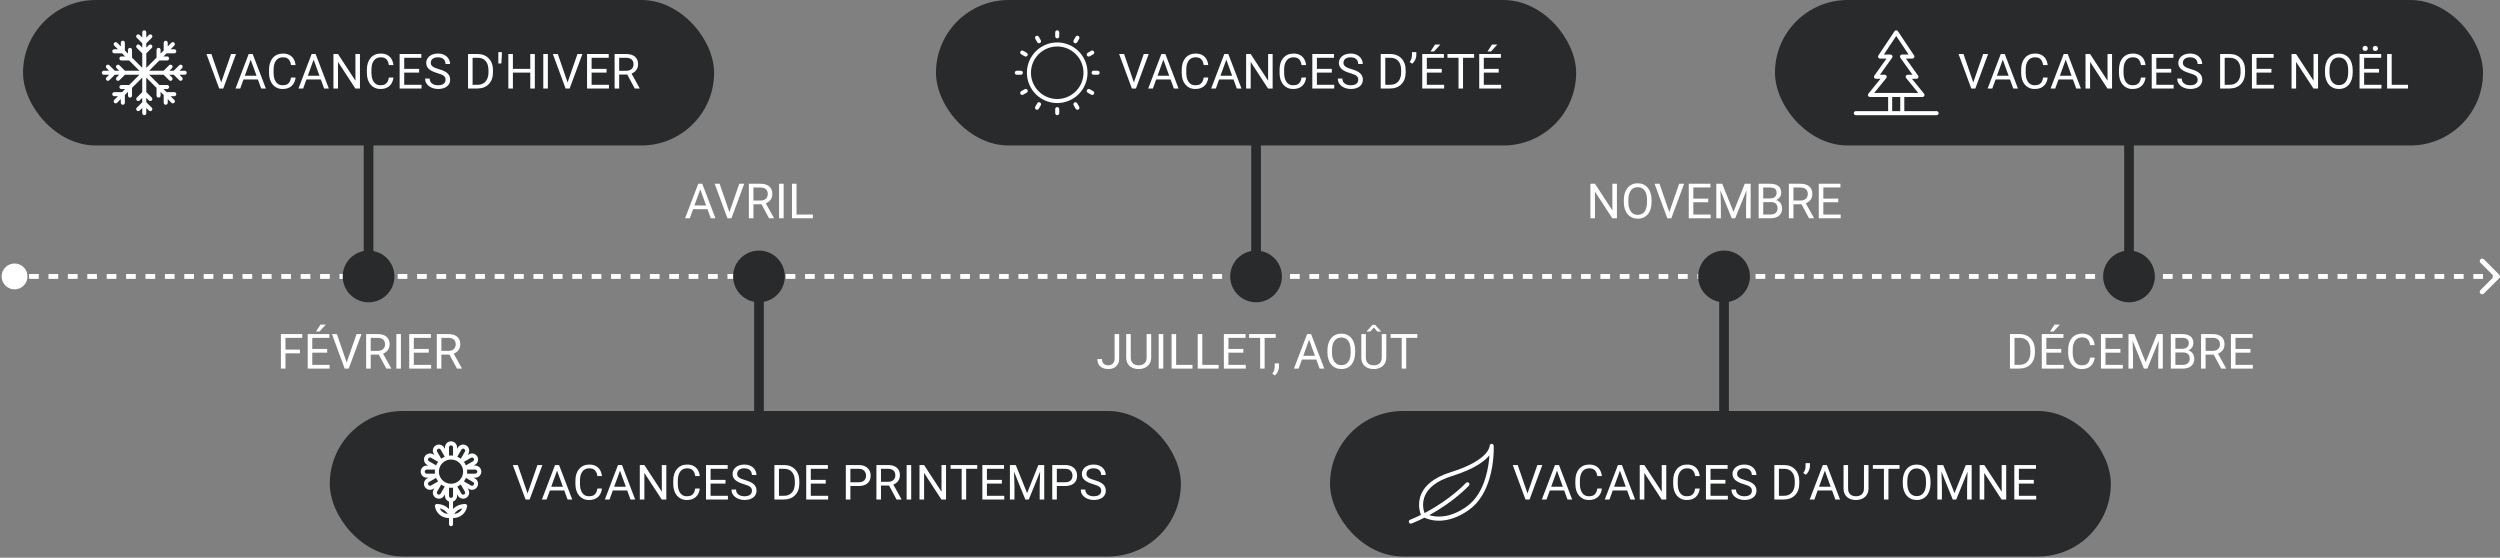
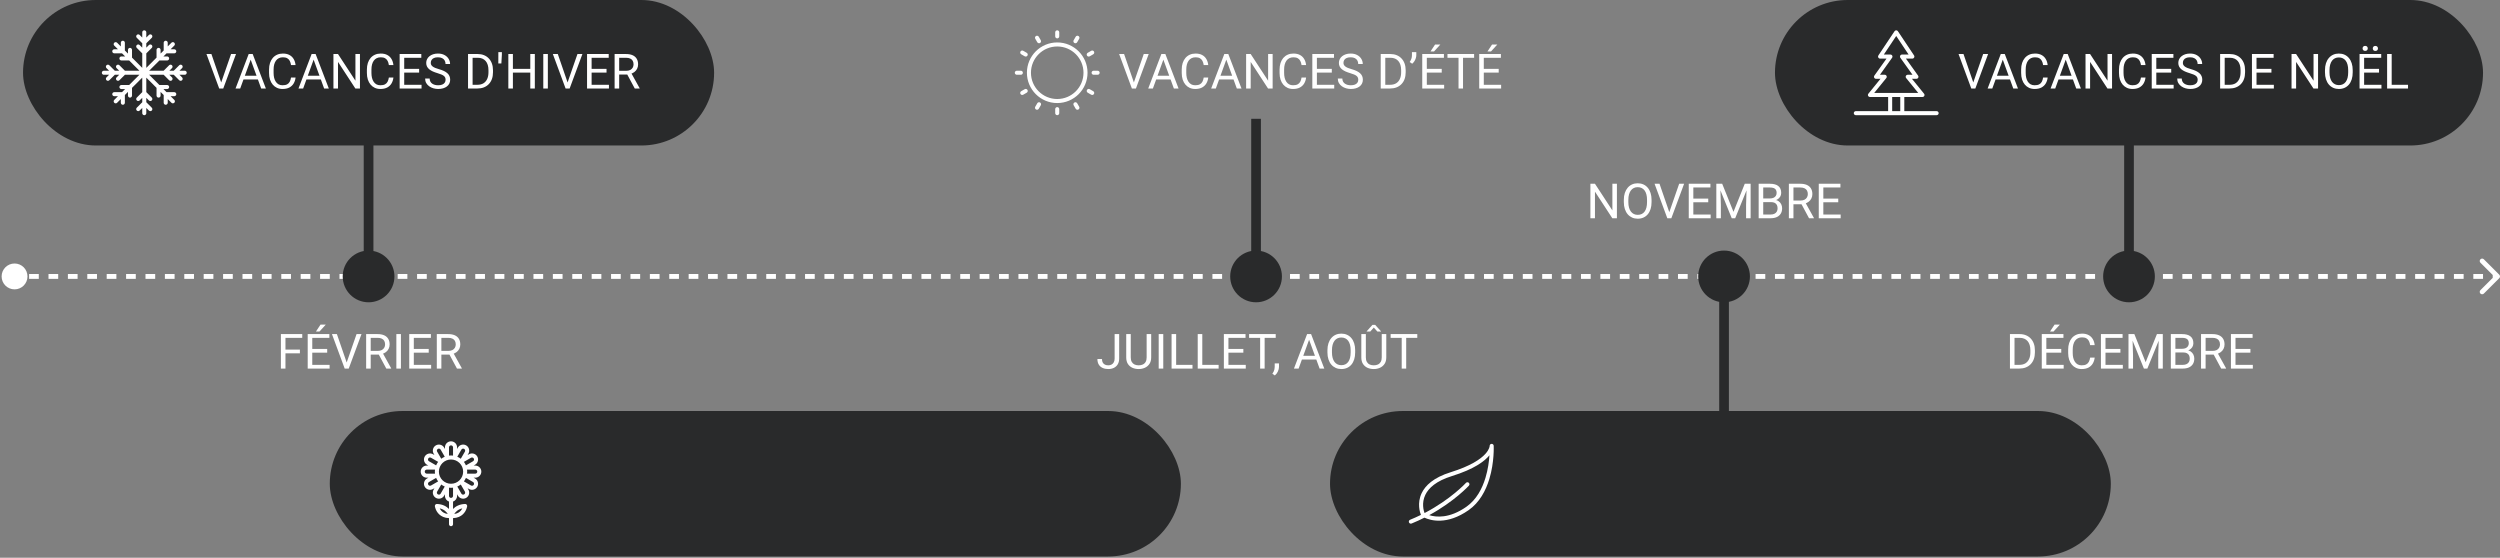
<svg xmlns="http://www.w3.org/2000/svg" width="1031" height="230" viewBox="0 0 1031 230" fill="none">
  <rect x="0" y="0" width="1031" height="230" fill="#808080" stroke="none" />
  <path d="M0.667 114C0.667 116.946 3.054 119.333 6 119.333C8.946 119.333 11.333 116.946 11.333 114C11.333 111.054 8.946 108.667 6 108.667C3.054 108.667 0.667 111.054 0.667 114ZM1030.71 114.707C1031.1 114.317 1031.1 113.684 1030.71 113.293L1024.34 106.929C1023.95 106.538 1023.32 106.538 1022.93 106.929C1022.54 107.32 1022.54 107.953 1022.93 108.343L1028.59 114L1022.93 119.657C1022.54 120.047 1022.54 120.681 1022.93 121.071C1023.32 121.462 1023.95 121.462 1024.34 121.071L1030.71 114.707ZM6 115L8 115L8 113L6 113L6 115ZM12 115L16 115L16 113L12 113L12 115ZM20 115L24 115L24 113L20 113L20 115ZM28 115L32 115L32 113L28 113L28 115ZM36 115L40 115L40 113L36 113L36 115ZM44 115L48 115L48 113L44 113L44 115ZM52 115L56 115L56 113L52 113L52 115ZM60 115L64 115L64 113L60 113L60 115ZM68 115L72 115L72 113L68 113L68 115ZM76 115L80 115L80 113L76 113L76 115ZM84 115L88 115L88 113L84 113L84 115ZM92 115L96 115L96 113L92 113L92 115ZM100 115L104 115L104 113L100 113L100 115ZM108 115L112 115L112 113L108 113L108 115ZM116 115L120 115L120 113L116 113L116 115ZM124 115L128 115L128 113L124 113L124 115ZM132 115L136 115L136 113L132 113L132 115ZM140 115L144 115L144 113L140 113L140 115ZM148 115L152 115L152 113L148 113L148 115ZM156 115L160 115L160 113L156 113L156 115ZM164 115L168 115L168 113L164 113L164 115ZM172 115L176 115L176 113L172 113L172 115ZM180 115L184 115L184 113L180 113L180 115ZM188 115L192 115L192 113L188 113L188 115ZM196 115L200 115L200 113L196 113L196 115ZM204 115L208 115L208 113L204 113L204 115ZM212 115L216 115L216 113L212 113L212 115ZM220 115L224 115L224 113L220 113L220 115ZM228 115L232 115L232 113L228 113L228 115ZM236 115L240 115L240 113L236 113L236 115ZM244 115L248 115L248 113L244 113L244 115ZM252 115L256 115L256 113L252 113L252 115ZM260 115L264 115L264 113L260 113L260 115ZM268 115L272 115L272 113L268 113L268 115ZM276 115L280 115L280 113L276 113L276 115ZM284 115L288 115L288 113L284 113L284 115ZM292 115L296 115L296 113L292 113L292 115ZM300 115L304 115L304 113L300 113L300 115ZM308 115L312 115L312 113L308 113L308 115ZM316 115L320 115L320 113L316 113L316 115ZM324 115L328 115L328 113L324 113L324 115ZM332 115L336 115L336 113L332 113L332 115ZM340 115L344 115L344 113L340 113L340 115ZM348 115L352 115L352 113L348 113L348 115ZM356 115L360 115L360 113L356 113L356 115ZM364 115L368 115L368 113L364 113L364 115ZM372 115L376 115L376 113L372 113L372 115ZM380 115L384 115L384 113L380 113L380 115ZM388 115L392 115L392 113L388 113L388 115ZM396 115L400 115L400 113L396 113L396 115ZM404 115L408 115L408 113L404 113L404 115ZM412 115L416 115L416 113L412 113L412 115ZM420 115L424 115L424 113L420 113L420 115ZM428 115L432 115L432 113L428 113L428 115ZM436 115L440 115L440 113L436 113L436 115ZM444 115L448 115L448 113L444 113L444 115ZM452 115L456 115L456 113L452 113L452 115ZM460 115L464 115L464 113L460 113L460 115ZM468 115L472 115L472 113L468 113L468 115ZM476 115L480 115L480 113L476 113L476 115ZM484 115L488 115L488 113L484 113L484 115ZM492 115L496 115L496 113L492 113L492 115ZM500 115L504 115L504 113L500 113L500 115ZM508 115L512 115L512 113L508 113L508 115ZM516 115L520 115L520 113L516 113L516 115ZM524 115L528 115L528 113L524 113L524 115ZM532 115L536 115L536 113L532 113L532 115ZM540 115L544 115L544 113L540 113L540 115ZM548 115L552 115L552 113L548 113L548 115ZM556 115L560 115L560 113L556 113L556 115ZM564 115L568 115L568 113L564 113L564 115ZM572 115L576 115L576 113L572 113L572 115ZM580 115L584 115L584 113L580 113L580 115ZM588 115L592 115L592 113L588 113L588 115ZM596 115L600 115L600 113L596 113L596 115ZM604 115L608 115L608 113L604 113L604 115ZM612 115L616 115L616 113L612 113L612 115ZM620 115L624 115L624 113L620 113L620 115ZM628 115L632 115L632 113L628 113L628 115ZM636 115L640 115L640 113L636 113L636 115ZM644 115L648 115L648 113L644 113L644 115ZM652 115L656 115L656 113L652 113L652 115ZM660 115L664 115L664 113L660 113L660 115ZM668 115L672 115L672 113L668 113L668 115ZM676 115L680 115L680 113L676 113L676 115ZM684 115L688 115L688 113L684 113L684 115ZM692 115L696 115L696 113L692 113L692 115ZM700 115L704 115L704 113L700 113L700 115ZM708 115L712 115L712 113L708 113L708 115ZM716 115L720 115L720 113L716 113L716 115ZM724 115L728 115L728 113L724 113L724 115ZM732 115L736 115L736 113L732 113L732 115ZM740 115L744 115L744 113L740 113L740 115ZM748 115L752 115L752 113L748 113L748 115ZM756 115L760 115L760 113L756 113L756 115ZM764 115L768 115L768 113L764 113L764 115ZM772 115L776 115L776 113L772 113L772 115ZM780 115L784 115L784 113L780 113L780 115ZM788 115L792 115L792 113L788 113L788 115ZM796 115L800 115L800 113L796 113L796 115ZM804 115L808 115L808 113L804 113L804 115ZM812 115L816 115L816 113L812 113L812 115ZM820 115L824 115L824 113L820 113L820 115ZM828 115L832 115L832 113L828 113L828 115ZM836 115L840 115L840 113L836 113L836 115ZM844 115L848 115L848 113L844 113L844 115ZM852 115L856 115L856 113L852 113L852 115ZM860 115L864 115L864 113L860 113L860 115ZM868 115L872 115L872 113L868 113L868 115ZM876 115L880 115L880 113L876 113L876 115ZM884 115L888 115L888 113L884 113L884 115ZM892 115L896 115L896 113L892 113L892 115ZM900 115L904 115L904 113L900 113L900 115ZM908 115L912 115L912 113L908 113L908 115ZM916 115L920 115L920 113L916 113L916 115ZM924 115L928 115L928 113L924 113L924 115ZM932 115L936 115L936 113L932 113L932 115ZM940 115L944 115L944 113L940 113L940 115ZM948 115L952 115L952 113L948 113L948 115ZM956 115L960 115L960 113L956 113L956 115ZM964 115L968 115L968 113L964 113L964 115ZM972 115L976 115L976 113L972 113L972 115ZM980 115L984 115L984 113L980 113L980 115ZM988 115L992 115L992 113L988 113L988 115ZM996 115L1000 115L1000 113L996 113L996 115ZM1004 115L1008 115L1008 113L1004 113L1004 115ZM1012 115L1016 115L1016 113L1012 113L1012 115ZM1020 115L1024 115L1024 113L1020 113L1020 115ZM1028 115L1030 115L1030 113L1028 113L1028 115Z" fill="white" />
  <rect x="9.5" width="285" height="60" rx="30" fill="#292A2B" />
  <path fill-rule="evenodd" clip-rule="evenodd" d="M59.428 12.503L59.405 12.505C59.4 12.506 59.394 12.507 59.388 12.508C59.38 12.508 59.372 12.51 59.363 12.511L59.343 12.515L59.328 12.518C59.326 12.518 59.322 12.519 59.32 12.52C59.314 12.521 59.309 12.522 59.303 12.523C59.29 12.527 59.276 12.531 59.263 12.534L59.237 12.543C59.229 12.545 59.221 12.547 59.213 12.551L59.199 12.556C59.12 12.587 59.047 12.629 58.982 12.681C58.977 12.684 58.974 12.688 58.97 12.69C58.953 12.705 58.935 12.721 58.918 12.737L58.916 12.739C58.909 12.746 58.903 12.752 58.897 12.758L58.89 12.766C58.88 12.777 58.871 12.787 58.862 12.798L58.847 12.815L58.833 12.834C58.822 12.849 58.811 12.864 58.801 12.879V12.88C58.795 12.888 58.79 12.897 58.785 12.906C58.784 12.908 58.783 12.908 58.782 12.91C58.777 12.919 58.772 12.928 58.767 12.938L58.763 12.946C58.757 12.956 58.752 12.967 58.747 12.977C58.744 12.982 58.742 12.986 58.74 12.991L58.73 13.014L58.722 13.033L58.721 13.037C58.718 13.043 58.716 13.05 58.714 13.057L58.712 13.062C58.707 13.078 58.701 13.095 58.697 13.113L58.69 13.137L58.685 13.16C58.678 13.193 58.673 13.225 58.67 13.258L58.668 13.28C58.667 13.292 58.667 13.304 58.667 13.316V13.333V15.488L57.589 14.411C57.264 14.086 56.736 14.086 56.411 14.411C56.086 14.736 56.086 15.264 56.411 15.589L58.667 17.845V19.655L57.589 18.578C57.428 18.416 57.217 18.335 57.005 18.333H57C56.787 18.333 56.573 18.415 56.411 18.578C56.086 18.902 56.086 19.431 56.411 19.756L58.667 22.012V27.988L54.441 23.762V20.572C54.441 20.114 54.07 19.742 53.612 19.738H53.608C53.148 19.738 52.774 20.112 52.774 20.572V22.096L51.494 20.816V17.626C51.494 17.168 51.124 16.795 50.667 16.793H50.656C50.198 16.795 49.828 17.168 49.828 17.626V19.149L48.304 17.626C48.014 17.336 47.564 17.304 47.239 17.531L47.217 17.547L47.193 17.565L47.172 17.582L47.153 17.6L47.133 17.618L47.112 17.639L47.095 17.658L47.078 17.678L47.061 17.698L47.045 17.719L47.029 17.741L47.013 17.767L46.997 17.792L46.982 17.818L46.968 17.846L46.957 17.868L46.947 17.892L46.938 17.915L46.928 17.939L46.921 17.963L46.913 17.988L46.907 18.012L46.901 18.036L46.896 18.061L46.892 18.085L46.888 18.11L46.885 18.14L46.883 18.17L46.882 18.2V18.23L46.883 18.262L46.885 18.292L46.888 18.322L46.892 18.351L46.898 18.376L46.903 18.4L46.908 18.424L46.915 18.449L46.922 18.473L46.931 18.497L46.942 18.526L46.953 18.554L46.967 18.582L46.979 18.607L46.994 18.634L47.008 18.656L47.022 18.677L47.037 18.699L47.053 18.72L47.068 18.741L47.086 18.761L47.103 18.781L47.126 18.804L48.649 20.328H47.126C46.666 20.328 46.292 20.701 46.292 21.161C46.292 21.621 46.666 21.994 47.126 21.994H50.316L51.596 23.274H50.072C49.612 23.274 49.238 23.648 49.238 24.108C49.238 24.567 49.612 24.941 50.072 24.941H53.263L57.488 29.167H51.512L49.256 26.911C49.094 26.749 48.883 26.668 48.672 26.667H48.667C48.453 26.667 48.24 26.748 48.078 26.911C47.752 27.236 47.752 27.764 48.078 28.089L49.155 29.167H47.345L45.089 26.911C44.928 26.749 44.717 26.668 44.505 26.667H44.5C44.287 26.667 44.073 26.748 43.911 26.911C43.586 27.236 43.586 27.764 43.911 28.089L44.988 29.167H42.833C42.411 29.167 42.062 29.482 42.008 29.888L42.005 29.91L42.002 29.936L42.001 29.962L42 29.989V30.018L42.002 30.05L42.003 30.077L42.007 30.102L42.01 30.129L42.015 30.16L42.022 30.19L42.029 30.218L42.038 30.247L42.046 30.272L42.054 30.296L42.063 30.319L42.073 30.343L42.084 30.366L42.096 30.388L42.108 30.41L42.121 30.432L42.134 30.453L42.148 30.474L42.163 30.494L42.178 30.514L42.193 30.534L42.213 30.557L42.233 30.578L42.255 30.6L42.277 30.62L42.301 30.641L42.324 30.66L42.348 30.677L42.373 30.695L42.398 30.711L42.424 30.726L42.447 30.738L42.474 30.752L42.502 30.765L42.53 30.777L42.558 30.787L42.586 30.796L42.615 30.804L42.645 30.812L42.671 30.817L42.696 30.822L42.722 30.826L42.748 30.829L42.774 30.832L42.801 30.832L42.828 30.833H42.833H44.988L43.911 31.911C43.586 32.236 43.586 32.764 43.911 33.089C44.073 33.252 44.287 33.333 44.5 33.333H44.505C44.717 33.332 44.928 33.251 45.089 33.089L47.345 30.833H49.155L48.078 31.911C47.752 32.236 47.752 32.764 48.078 33.089C48.24 33.252 48.453 33.333 48.667 33.333H48.672C48.883 33.332 49.094 33.251 49.256 33.089L51.512 30.833H57.488L53.263 35.059H50.072C49.612 35.059 49.238 35.432 49.238 35.892C49.238 36.351 49.609 36.723 50.067 36.726H50.072H51.596L50.316 38.006H47.126C46.666 38.006 46.292 38.379 46.292 38.839C46.292 39.297 46.663 39.669 47.12 39.672H47.126H48.649L47.126 41.196C46.823 41.498 46.802 41.976 47.062 42.303L47.078 42.323L47.096 42.343L47.116 42.365L47.134 42.383L47.154 42.401L47.173 42.418L47.194 42.436L47.215 42.453L47.236 42.467L47.258 42.482L47.279 42.496L47.3 42.508L47.329 42.524L47.355 42.537L47.383 42.549L47.406 42.559L47.434 42.57L47.463 42.579L47.487 42.587L47.517 42.594L47.546 42.601L47.576 42.607L47.605 42.611L47.632 42.614L47.663 42.617L47.691 42.618H47.716L47.741 42.617L47.765 42.617L47.79 42.615L47.816 42.612L47.841 42.609L47.865 42.605L47.889 42.6L47.914 42.594L47.938 42.588L47.962 42.581L47.987 42.572L48.011 42.564L48.034 42.555L48.057 42.545L48.082 42.533L48.104 42.523L48.127 42.51L48.148 42.497L48.171 42.483L48.197 42.465L48.22 42.447L48.241 42.432L48.261 42.414L48.281 42.397L48.303 42.377L48.304 42.374L49.828 40.851V42.374C49.828 42.834 50.201 43.208 50.661 43.208H50.667C51.124 43.205 51.494 42.833 51.494 42.374V39.184L52.774 37.904V39.428C52.774 39.888 53.148 40.262 53.608 40.262H53.612C54.07 40.258 54.441 39.886 54.441 39.428V36.237L58.667 32.012V37.988L56.411 40.244C56.086 40.569 56.086 41.097 56.411 41.422C56.573 41.585 56.787 41.667 57 41.667H57.005C57.155 41.665 57.304 41.624 57.432 41.546C57.489 41.512 57.542 41.47 57.589 41.422L58.667 40.345V42.155L56.411 44.411C56.086 44.736 56.086 45.264 56.411 45.589C56.573 45.752 56.787 45.833 57 45.833H57.005C57.155 45.832 57.304 45.791 57.432 45.712C57.489 45.678 57.542 45.637 57.589 45.589L58.667 44.512V46.667C58.667 47.107 59.008 47.468 59.441 47.498C59.445 47.498 59.448 47.498 59.452 47.498C59.468 47.499 59.484 47.5 59.5 47.5C59.531 47.5 59.562 47.498 59.593 47.495L59.612 47.492L59.617 47.492C59.625 47.491 59.634 47.489 59.643 47.487C59.652 47.487 59.66 47.485 59.667 47.483L59.688 47.478C59.697 47.477 59.707 47.474 59.716 47.472C59.72 47.471 59.724 47.469 59.728 47.468C59.737 47.466 59.745 47.463 59.753 47.461L59.773 47.454C59.777 47.453 59.782 47.451 59.787 47.449C59.797 47.445 59.808 47.441 59.819 47.437C59.882 47.411 59.941 47.377 59.994 47.337L59.996 47.337C60.008 47.327 60.022 47.317 60.034 47.307L60.038 47.303C60.174 47.188 60.273 47.03 60.313 46.85L60.318 46.829L60.318 46.824C60.327 46.783 60.331 46.742 60.333 46.699L60.333 46.674C60.333 46.672 60.333 46.669 60.333 46.667V44.512L61.411 45.589C61.573 45.752 61.787 45.833 62 45.833H62.005C62.217 45.832 62.428 45.751 62.589 45.589C62.914 45.264 62.914 44.736 62.589 44.411L60.333 42.155V40.345L61.411 41.422C61.573 41.585 61.787 41.667 62 41.667H62.005C62.217 41.665 62.428 41.584 62.589 41.422C62.914 41.097 62.914 40.569 62.589 40.244L60.333 37.988V32.012L64.559 36.237V39.428C64.559 39.888 64.933 40.262 65.392 40.262H65.398C65.49 40.261 65.582 40.245 65.669 40.214C65.79 40.172 65.9 40.102 65.988 40.01C66.074 39.922 66.14 39.816 66.181 39.7C66.211 39.612 66.226 39.521 66.226 39.428V37.904L67.506 39.184V42.374C67.506 42.834 67.879 43.208 68.339 43.208H68.344C68.437 43.207 68.528 43.192 68.616 43.161C68.736 43.118 68.846 43.047 68.935 42.957C69.021 42.868 69.087 42.763 69.127 42.647C69.157 42.559 69.172 42.467 69.172 42.374V40.851L70.696 42.374C71.021 42.7 71.549 42.7 71.874 42.374C71.891 42.358 71.906 42.342 71.921 42.324L71.935 42.307C71.943 42.296 71.952 42.285 71.96 42.274L71.975 42.252L71.978 42.248L71.989 42.231L71.998 42.218C72.002 42.209 72.007 42.201 72.013 42.192L72.018 42.182L72.028 42.163L72.04 42.139L72.052 42.112L72.059 42.094L72.065 42.08L72.07 42.066C72.078 42.043 72.085 42.021 72.091 41.998L72.094 41.983C72.1 41.961 72.104 41.938 72.108 41.916L72.111 41.895C72.114 41.872 72.116 41.848 72.118 41.826L72.118 41.805V41.79C72.118 41.78 72.118 41.771 72.118 41.761L72.117 41.735L72.115 41.71L72.113 41.695L72.11 41.67L72.106 41.641L72.101 41.616L72.097 41.602C72.095 41.589 72.092 41.577 72.088 41.564L72.082 41.543L72.075 41.519L72.073 41.514C72.069 41.502 72.065 41.491 72.06 41.479L72.053 41.462C72.049 41.452 72.044 41.441 72.039 41.43V41.429C72.018 41.385 71.993 41.343 71.963 41.301C71.955 41.288 71.946 41.277 71.936 41.265L71.922 41.247L71.907 41.231L71.889 41.211C71.884 41.206 71.879 41.201 71.874 41.196L70.351 39.672H71.874H71.88C72.338 39.669 72.707 39.297 72.707 38.839C72.707 38.381 72.338 38.008 71.88 38.006H71.874H68.684L67.404 36.726H68.928H68.933C69.391 36.723 69.762 36.351 69.762 35.892C69.762 35.434 69.391 35.062 68.933 35.059H68.928H65.737L61.512 30.833H67.488L69.744 33.089C69.907 33.252 70.12 33.333 70.333 33.333H70.338C70.55 33.332 70.761 33.251 70.922 33.089C71.248 32.764 71.248 32.236 70.922 31.911L69.845 30.833H71.655L73.911 33.089C74.073 33.252 74.287 33.333 74.5 33.333H74.505C74.717 33.332 74.927 33.251 75.089 33.089C75.414 32.764 75.414 32.236 75.089 31.911L74.012 30.833H76.167C76.585 30.833 76.933 30.524 76.991 30.122L76.994 30.101L76.997 30.075L76.998 30.048L77 30.022V29.992L76.999 29.966L76.998 29.939L76.996 29.913L76.993 29.887L76.988 29.861L76.983 29.835L76.977 29.805L76.969 29.775L76.961 29.747L76.951 29.718L76.94 29.69L76.931 29.667L76.92 29.643L76.909 29.621L76.897 29.598L76.884 29.577L76.872 29.555L76.858 29.534L76.843 29.513L76.828 29.493L76.81 29.47L76.79 29.448L76.77 29.425L76.748 29.404L76.727 29.383L76.704 29.363L76.683 29.347L76.66 29.328L76.635 29.311L76.614 29.297L76.593 29.284L76.567 29.269L76.54 29.255L76.513 29.242L76.489 29.232L76.461 29.22L76.432 29.21L76.404 29.201L76.38 29.194L76.355 29.188L76.329 29.183L76.304 29.178L76.278 29.174L76.252 29.171L76.226 29.168L76.199 29.168L76.172 29.167H76.167H74.012L75.089 28.089C75.414 27.764 75.414 27.236 75.089 26.911C74.764 26.586 74.236 26.586 73.911 26.911L71.655 29.167H69.845L70.922 28.089C71.248 27.764 71.248 27.236 70.922 26.911C70.761 26.749 70.55 26.668 70.338 26.667H70.328C70.178 26.668 70.029 26.709 69.901 26.788C69.844 26.822 69.792 26.863 69.744 26.911L67.488 29.167H61.512L65.737 24.941H68.928H68.933C69.391 24.938 69.762 24.566 69.762 24.108C69.762 23.648 69.388 23.274 68.928 23.274H67.404L68.684 21.994H71.874H71.88C72.338 21.992 72.707 21.619 72.707 21.161C72.707 20.701 72.334 20.328 71.874 20.328H70.351L71.874 18.804C72.165 18.513 72.196 18.06 71.967 17.735L71.95 17.712L71.932 17.689L71.914 17.668L71.897 17.649L71.877 17.628L71.855 17.607L71.834 17.587L71.813 17.571L71.793 17.554L71.772 17.538L71.747 17.521L71.72 17.504L71.693 17.488L71.668 17.475L71.641 17.461L71.618 17.451L71.594 17.441L71.57 17.432L71.547 17.423L71.522 17.416L71.498 17.409L71.474 17.403L71.449 17.398L71.424 17.393L71.4 17.39L71.375 17.387L71.345 17.384L71.315 17.383L71.285 17.382L71.253 17.383L71.223 17.384L71.193 17.387L71.163 17.391L71.134 17.396L71.105 17.402L71.075 17.408L71.046 17.417L71.022 17.424L70.993 17.434L70.965 17.445L70.937 17.457L70.909 17.471L70.882 17.486L70.858 17.5L70.835 17.513L70.813 17.527L70.793 17.543L70.772 17.558L70.751 17.575L70.731 17.593L70.711 17.611L70.696 17.626L69.172 19.149V17.626C69.172 17.168 68.802 16.795 68.344 16.793H68.333C68.241 16.793 68.149 16.808 68.062 16.839C67.942 16.882 67.832 16.953 67.743 17.043C67.657 17.132 67.591 17.238 67.551 17.353C67.521 17.441 67.506 17.533 67.506 17.626V20.816L66.226 22.096V20.572C66.226 20.114 65.855 19.742 65.398 19.738H65.388C65.295 19.739 65.203 19.755 65.116 19.786C64.995 19.828 64.886 19.898 64.797 19.99C64.711 20.078 64.645 20.184 64.605 20.3C64.574 20.387 64.559 20.479 64.559 20.572V23.762L60.333 27.988V22.012L62.589 19.756C62.914 19.431 62.914 18.902 62.589 18.578C62.264 18.253 61.736 18.253 61.411 18.578L60.333 19.655V17.845L62.589 15.589C62.914 15.264 62.914 14.736 62.589 14.411C62.264 14.086 61.736 14.086 61.411 14.411L60.333 15.488V13.333C60.333 12.926 60.04 12.586 59.653 12.514C59.641 12.512 59.629 12.51 59.617 12.508C59.616 12.508 59.613 12.508 59.612 12.508C59.601 12.506 59.591 12.505 59.58 12.504L59.56 12.502L59.545 12.501C59.53 12.5 59.515 12.5 59.5 12.5C59.476 12.5 59.452 12.501 59.428 12.503Z" fill="white" />
  <path d="M91.102 34.342L95.291 22.281H97.332L92.068 36.5H90.613L91.102 34.342ZM87.186 22.281L91.336 34.342L91.853 36.5H90.398L85.144 22.281H87.186ZM103.768 23.541L99.061 36.5H97.137L102.557 22.281H103.797L103.768 23.541ZM107.713 36.5L102.996 23.541L102.967 22.281H104.207L109.646 36.5H107.713ZM107.469 31.236V32.779H99.481V31.236H107.469ZM120.018 31.979H121.893C121.795 32.877 121.538 33.681 121.121 34.391C120.704 35.1 120.115 35.663 119.354 36.08C118.592 36.49 117.641 36.695 116.502 36.695C115.669 36.695 114.91 36.539 114.227 36.227C113.549 35.914 112.967 35.471 112.479 34.898C111.99 34.319 111.613 33.626 111.346 32.818C111.085 32.005 110.955 31.1 110.955 30.104V28.688C110.955 27.691 111.085 26.79 111.346 25.982C111.613 25.169 111.993 24.472 112.488 23.893C112.99 23.313 113.592 22.867 114.295 22.555C114.998 22.242 115.789 22.086 116.668 22.086C117.742 22.086 118.65 22.288 119.393 22.691C120.135 23.095 120.711 23.655 121.121 24.371C121.538 25.081 121.795 25.904 121.893 26.842H120.018C119.926 26.178 119.757 25.608 119.51 25.133C119.262 24.651 118.911 24.28 118.455 24.02C117.999 23.759 117.404 23.629 116.668 23.629C116.036 23.629 115.48 23.749 114.998 23.99C114.523 24.231 114.122 24.573 113.797 25.016C113.478 25.458 113.237 25.989 113.074 26.607C112.911 27.226 112.83 27.913 112.83 28.668V30.104C112.83 30.8 112.902 31.454 113.045 32.066C113.195 32.678 113.419 33.215 113.719 33.678C114.018 34.14 114.399 34.505 114.861 34.772C115.324 35.032 115.87 35.162 116.502 35.162C117.303 35.162 117.941 35.035 118.416 34.781C118.891 34.527 119.249 34.163 119.49 33.688C119.738 33.212 119.913 32.643 120.018 31.979ZM129.725 23.541L125.018 36.5H123.094L128.514 22.281H129.754L129.725 23.541ZM133.67 36.5L128.953 23.541L128.924 22.281H130.164L135.604 36.5H133.67ZM133.426 31.236V32.779H125.438V31.236H133.426ZM148.445 22.281V36.5H146.551L139.393 25.533V36.5H137.508V22.281H139.393L146.58 33.277V22.281H148.445ZM160.369 31.979H162.244C162.146 32.877 161.889 33.681 161.473 34.391C161.056 35.1 160.467 35.663 159.705 36.08C158.943 36.49 157.993 36.695 156.854 36.695C156.02 36.695 155.262 36.539 154.578 36.227C153.901 35.914 153.318 35.471 152.83 34.898C152.342 34.319 151.964 33.626 151.697 32.818C151.437 32.005 151.307 31.1 151.307 30.104V28.688C151.307 27.691 151.437 26.79 151.697 25.982C151.964 25.169 152.345 24.472 152.84 23.893C153.341 23.313 153.943 22.867 154.646 22.555C155.35 22.242 156.141 22.086 157.02 22.086C158.094 22.086 159.002 22.288 159.744 22.691C160.486 23.095 161.062 23.655 161.473 24.371C161.889 25.081 162.146 25.904 162.244 26.842H160.369C160.278 26.178 160.109 25.608 159.861 25.133C159.614 24.651 159.262 24.28 158.807 24.02C158.351 23.759 157.755 23.629 157.02 23.629C156.388 23.629 155.831 23.749 155.35 23.99C154.874 24.231 154.474 24.573 154.148 25.016C153.829 25.458 153.589 25.989 153.426 26.607C153.263 27.226 153.182 27.913 153.182 28.668V30.104C153.182 30.8 153.253 31.454 153.396 32.066C153.546 32.678 153.771 33.215 154.07 33.678C154.37 34.14 154.751 34.505 155.213 34.772C155.675 35.032 156.222 35.162 156.854 35.162C157.654 35.162 158.292 35.035 158.768 34.781C159.243 34.527 159.601 34.163 159.842 33.688C160.089 33.212 160.265 32.643 160.369 31.979ZM173.846 34.967V36.5H166.316V34.967H173.846ZM166.697 22.281V36.5H164.812V22.281H166.697ZM172.85 28.395V29.928H166.316V28.395H172.85ZM173.748 22.281V23.824H166.316V22.281H173.748ZM183.758 32.906C183.758 32.574 183.706 32.281 183.602 32.027C183.504 31.767 183.328 31.533 183.074 31.324C182.827 31.116 182.482 30.917 182.039 30.729C181.603 30.54 181.049 30.348 180.379 30.152C179.676 29.944 179.041 29.713 178.475 29.459C177.908 29.199 177.423 28.902 177.02 28.57C176.616 28.238 176.307 27.857 176.092 27.428C175.877 26.998 175.77 26.506 175.77 25.953C175.77 25.4 175.883 24.889 176.111 24.42C176.339 23.951 176.665 23.544 177.088 23.199C177.518 22.848 178.029 22.574 178.621 22.379C179.214 22.184 179.874 22.086 180.604 22.086C181.671 22.086 182.576 22.291 183.318 22.701C184.067 23.105 184.637 23.635 185.027 24.293C185.418 24.944 185.613 25.641 185.613 26.383H183.738C183.738 25.849 183.624 25.377 183.396 24.967C183.169 24.55 182.824 24.225 182.361 23.99C181.899 23.749 181.313 23.629 180.604 23.629C179.933 23.629 179.38 23.73 178.943 23.932C178.507 24.134 178.182 24.407 177.967 24.752C177.758 25.097 177.654 25.491 177.654 25.934C177.654 26.233 177.716 26.506 177.84 26.754C177.97 26.995 178.169 27.219 178.436 27.428C178.709 27.636 179.054 27.828 179.471 28.004C179.894 28.18 180.398 28.349 180.984 28.512C181.792 28.74 182.488 28.994 183.074 29.273C183.66 29.553 184.142 29.869 184.52 30.221C184.904 30.566 185.187 30.96 185.369 31.402C185.558 31.838 185.652 32.333 185.652 32.887C185.652 33.466 185.535 33.99 185.301 34.459C185.066 34.928 184.731 35.328 184.295 35.66C183.859 35.992 183.335 36.249 182.723 36.432C182.117 36.607 181.44 36.695 180.691 36.695C180.034 36.695 179.386 36.604 178.748 36.422C178.117 36.24 177.54 35.966 177.02 35.602C176.505 35.237 176.092 34.788 175.779 34.254C175.473 33.714 175.32 33.089 175.32 32.379H177.195C177.195 32.867 177.29 33.287 177.479 33.639C177.667 33.984 177.924 34.27 178.25 34.498C178.582 34.726 178.956 34.895 179.373 35.006C179.796 35.11 180.236 35.162 180.691 35.162C181.349 35.162 181.906 35.071 182.361 34.889C182.817 34.706 183.162 34.446 183.396 34.107C183.637 33.769 183.758 33.368 183.758 32.906ZM196.863 36.5H193.895L193.914 34.967H196.863C197.879 34.967 198.725 34.755 199.402 34.332C200.079 33.902 200.587 33.303 200.926 32.535C201.271 31.76 201.443 30.855 201.443 29.82V28.951C201.443 28.137 201.346 27.415 201.15 26.783C200.955 26.145 200.669 25.608 200.291 25.172C199.913 24.729 199.451 24.394 198.904 24.166C198.364 23.938 197.742 23.824 197.039 23.824H193.836V22.281H197.039C197.97 22.281 198.82 22.438 199.588 22.75C200.356 23.056 201.017 23.502 201.57 24.088C202.13 24.667 202.56 25.37 202.859 26.197C203.159 27.018 203.309 27.942 203.309 28.971V29.82C203.309 30.849 203.159 31.777 202.859 32.603C202.56 33.424 202.127 34.124 201.561 34.703C201.001 35.283 200.324 35.728 199.529 36.041C198.742 36.347 197.853 36.5 196.863 36.5ZM194.9 22.281V36.5H193.016V22.281H194.9ZM206.971 21.5V22.574L206.766 26.168H205.506L205.516 22.74V21.5H206.971ZM218.924 28.395V29.928H211.229V28.395H218.924ZM211.521 22.281V36.5H209.637V22.281H211.521ZM220.564 22.281V36.5H218.689V22.281H220.564ZM225.936 22.281V36.5H224.051V22.281H225.936ZM233.953 34.342L238.143 22.281H240.184L234.92 36.5H233.465L233.953 34.342ZM230.037 22.281L234.188 34.342L234.705 36.5H233.25L227.996 22.281H230.037ZM251.131 34.967V36.5H243.602V34.967H251.131ZM243.982 22.281V36.5H242.098V22.281H243.982ZM250.135 28.395V29.928H243.602V28.395H250.135ZM251.033 22.281V23.824H243.602V22.281H251.033ZM253.465 22.281H258.172C259.24 22.281 260.141 22.444 260.877 22.77C261.619 23.095 262.182 23.577 262.566 24.215C262.957 24.846 263.152 25.624 263.152 26.549C263.152 27.2 263.019 27.796 262.752 28.336C262.492 28.87 262.114 29.326 261.619 29.703C261.131 30.074 260.545 30.351 259.861 30.533L259.334 30.738H254.91L254.891 29.205H258.23C258.908 29.205 259.471 29.088 259.92 28.854C260.369 28.613 260.708 28.29 260.936 27.887C261.163 27.483 261.277 27.037 261.277 26.549C261.277 26.002 261.17 25.523 260.955 25.113C260.74 24.703 260.402 24.387 259.939 24.166C259.484 23.938 258.895 23.824 258.172 23.824H255.35V36.5H253.465V22.281ZM261.775 36.5L258.318 30.055L260.281 30.045L263.787 36.383V36.5H261.775Z" fill="white" />
  <path d="M152 103.333C146.109 103.333 141.333 108.109 141.333 114C141.333 119.891 146.109 124.667 152 124.667C157.891 124.667 162.667 119.891 162.667 114C162.667 108.109 157.891 103.333 152 103.333ZM150 49L150 114L154 114L154 49L150 49Z" fill="#292A2B" />
  <path d="M117.725 137.781V152H115.84V137.781H117.725ZM123.682 144.178V145.721H117.314V144.178H123.682ZM124.648 137.781V139.324H117.314V137.781H124.648ZM135.928 150.467V152H128.398V150.467H135.928ZM128.779 137.781V152H126.895V137.781H128.779ZM134.932 143.895V145.428H128.398V143.895H134.932ZM135.83 137.781V139.324H128.398V137.781H135.83ZM130.293 136.727L132.188 133.855H134.365L131.748 136.727H130.293ZM142.852 149.842L147.041 137.781H149.082L143.818 152H142.363L142.852 149.842ZM138.936 137.781L143.086 149.842L143.604 152H142.148L136.895 137.781H138.936ZM150.996 137.781H155.703C156.771 137.781 157.673 137.944 158.408 138.27C159.15 138.595 159.714 139.077 160.098 139.715C160.488 140.346 160.684 141.124 160.684 142.049C160.684 142.7 160.55 143.296 160.283 143.836C160.023 144.37 159.645 144.826 159.15 145.203C158.662 145.574 158.076 145.851 157.393 146.033L156.865 146.238H152.441L152.422 144.705H155.762C156.439 144.705 157.002 144.588 157.451 144.354C157.9 144.113 158.239 143.79 158.467 143.387C158.695 142.983 158.809 142.537 158.809 142.049C158.809 141.502 158.701 141.023 158.486 140.613C158.271 140.203 157.933 139.887 157.471 139.666C157.015 139.438 156.426 139.324 155.703 139.324H152.881V152H150.996V137.781ZM159.307 152L155.85 145.555L157.812 145.545L161.318 151.883V152H159.307ZM165.342 137.781V152H163.457V137.781H165.342ZM177.803 150.467V152H170.273V150.467H177.803ZM170.654 137.781V152H168.77V137.781H170.654ZM176.807 143.895V145.428H170.273V143.895H176.807ZM177.705 137.781V139.324H170.273V137.781H177.705ZM180.137 137.781H184.844C185.911 137.781 186.813 137.944 187.549 138.27C188.291 138.595 188.854 139.077 189.238 139.715C189.629 140.346 189.824 141.124 189.824 142.049C189.824 142.7 189.691 143.296 189.424 143.836C189.163 144.37 188.786 144.826 188.291 145.203C187.803 145.574 187.217 145.851 186.533 146.033L186.006 146.238H181.582L181.562 144.705H184.902C185.579 144.705 186.143 144.588 186.592 144.354C187.041 144.113 187.38 143.79 187.607 143.387C187.835 142.983 187.949 142.537 187.949 142.049C187.949 141.502 187.842 141.023 187.627 140.613C187.412 140.203 187.074 139.887 186.611 139.666C186.156 139.438 185.566 139.324 184.844 139.324H182.021V152H180.137V137.781ZM188.447 152L184.99 145.555L186.953 145.545L190.459 151.883V152H188.447Z" fill="white" />
  <rect x="732" width="292" height="60" rx="30" fill="#292A2B" />
  <path fill-rule="evenodd" clip-rule="evenodd" d="M778.667 40V45.833H765.333C764.873 45.833 764.5 46.207 764.5 46.667C764.5 47.127 764.873 47.5 765.333 47.5H798.667C799.127 47.5 799.5 47.127 799.5 46.667C799.5 46.207 799.127 45.833 798.667 45.833H785.333V40H792.833C793.155 40 793.447 39.815 793.586 39.525C793.724 39.234 793.683 38.891 793.48 38.641L788.49 32.5H790.333C790.646 32.5 790.932 32.326 791.074 32.048C791.218 31.771 791.192 31.437 791.012 31.183L786 24.167H788.667C788.974 24.167 789.257 23.997 789.402 23.727C789.547 23.456 789.531 23.127 789.36 22.871L782.693 12.871C782.539 12.639 782.278 12.5 782 12.5C781.722 12.5 781.461 12.639 781.307 12.871L774.64 22.871C774.469 23.127 774.453 23.456 774.598 23.727C774.743 23.997 775.026 24.167 775.333 24.167H778L772.988 31.183C772.808 31.437 772.782 31.771 772.926 32.048C773.068 32.326 773.354 32.5 773.667 32.5H775.51L770.52 38.641C770.317 38.891 770.276 39.234 770.414 39.525C770.552 39.815 770.845 40 771.167 40H778.667ZM781.802 40H780.333V45.833H783.667V40H781.802ZM780.298 23.817C780.478 23.563 780.502 23.229 780.36 22.952C780.217 22.674 779.931 22.5 779.619 22.5H776.891L782 14.836L787.109 22.5H784.381C784.069 22.5 783.783 22.674 783.64 22.952C783.498 23.229 783.522 23.563 783.702 23.817L788.714 30.833H786.74C786.418 30.833 786.125 31.018 785.988 31.308C785.849 31.599 785.89 31.942 786.092 32.193L791.083 38.333H772.917L777.908 32.193C778.11 31.942 778.151 31.599 778.012 31.308C777.875 31.018 777.582 30.833 777.261 30.833H775.286L780.298 23.817Z" fill="white" />
  <path d="M813.664 34.342L817.854 22.281H819.895L814.631 36.5H813.176L813.664 34.342ZM809.748 22.281L813.898 34.342L814.416 36.5H812.961L807.707 22.281H809.748ZM826.33 23.541L821.623 36.5H819.699L825.119 22.281H826.359L826.33 23.541ZM830.275 36.5L825.559 23.541L825.529 22.281H826.77L832.209 36.5H830.275ZM830.031 31.236V32.779H822.043V31.236H830.031ZM842.58 31.979H844.455C844.357 32.877 844.1 33.681 843.684 34.391C843.267 35.1 842.678 35.663 841.916 36.08C841.154 36.49 840.204 36.695 839.064 36.695C838.231 36.695 837.473 36.539 836.789 36.227C836.112 35.914 835.529 35.471 835.041 34.898C834.553 34.319 834.175 33.626 833.908 32.818C833.648 32.005 833.518 31.1 833.518 30.104V28.688C833.518 27.691 833.648 26.79 833.908 25.982C834.175 25.169 834.556 24.472 835.051 23.893C835.552 23.313 836.154 22.867 836.857 22.555C837.561 22.242 838.352 22.086 839.23 22.086C840.305 22.086 841.213 22.288 841.955 22.691C842.697 23.095 843.273 23.655 843.684 24.371C844.1 25.081 844.357 25.904 844.455 26.842H842.58C842.489 26.178 842.32 25.608 842.072 25.133C841.825 24.651 841.473 24.28 841.018 24.02C840.562 23.759 839.966 23.629 839.23 23.629C838.599 23.629 838.042 23.749 837.561 23.99C837.085 24.231 836.685 24.573 836.359 25.016C836.04 25.458 835.799 25.989 835.637 26.607C835.474 27.226 835.393 27.913 835.393 28.668V30.104C835.393 30.8 835.464 31.454 835.607 32.066C835.757 32.678 835.982 33.215 836.281 33.678C836.581 34.14 836.962 34.505 837.424 34.772C837.886 35.032 838.433 35.162 839.064 35.162C839.865 35.162 840.503 35.035 840.979 34.781C841.454 34.527 841.812 34.163 842.053 33.688C842.3 33.212 842.476 32.643 842.58 31.979ZM852.287 23.541L847.58 36.5H845.656L851.076 22.281H852.316L852.287 23.541ZM856.232 36.5L851.516 23.541L851.486 22.281H852.727L858.166 36.5H856.232ZM855.988 31.236V32.779H848V31.236H855.988ZM871.008 22.281V36.5H869.113L861.955 25.533V36.5H860.07V22.281H861.955L869.143 33.277V22.281H871.008ZM882.932 31.979H884.807C884.709 32.877 884.452 33.681 884.035 34.391C883.618 35.1 883.029 35.663 882.268 36.08C881.506 36.49 880.555 36.695 879.416 36.695C878.583 36.695 877.824 36.539 877.141 36.227C876.464 35.914 875.881 35.471 875.393 34.898C874.904 34.319 874.527 33.626 874.26 32.818C873.999 32.005 873.869 31.1 873.869 30.104V28.688C873.869 27.691 873.999 26.79 874.26 25.982C874.527 25.169 874.908 24.472 875.402 23.893C875.904 23.313 876.506 22.867 877.209 22.555C877.912 22.242 878.703 22.086 879.582 22.086C880.656 22.086 881.564 22.288 882.307 22.691C883.049 23.095 883.625 23.655 884.035 24.371C884.452 25.081 884.709 25.904 884.807 26.842H882.932C882.84 26.178 882.671 25.608 882.424 25.133C882.176 24.651 881.825 24.28 881.369 24.02C880.913 23.759 880.318 23.629 879.582 23.629C878.951 23.629 878.394 23.749 877.912 23.99C877.437 24.231 877.036 24.573 876.711 25.016C876.392 25.458 876.151 25.989 875.988 26.607C875.826 27.226 875.744 27.913 875.744 28.668V30.104C875.744 30.8 875.816 31.454 875.959 32.066C876.109 32.678 876.333 33.215 876.633 33.678C876.932 34.14 877.313 34.505 877.775 34.772C878.238 35.032 878.785 35.162 879.416 35.162C880.217 35.162 880.855 35.035 881.33 34.781C881.805 34.527 882.163 34.163 882.404 33.688C882.652 33.212 882.827 32.643 882.932 31.979ZM896.408 34.967V36.5H888.879V34.967H896.408ZM889.26 22.281V36.5H887.375V22.281H889.26ZM895.412 28.395V29.928H888.879V28.395H895.412ZM896.311 22.281V23.824H888.879V22.281H896.311ZM906.32 32.906C906.32 32.574 906.268 32.281 906.164 32.027C906.066 31.767 905.891 31.533 905.637 31.324C905.389 31.116 905.044 30.917 904.602 30.729C904.165 30.54 903.612 30.348 902.941 30.152C902.238 29.944 901.604 29.713 901.037 29.459C900.471 29.199 899.986 28.902 899.582 28.57C899.178 28.238 898.869 27.857 898.654 27.428C898.439 26.998 898.332 26.506 898.332 25.953C898.332 25.4 898.446 24.889 898.674 24.42C898.902 23.951 899.227 23.544 899.65 23.199C900.08 22.848 900.591 22.574 901.184 22.379C901.776 22.184 902.437 22.086 903.166 22.086C904.234 22.086 905.139 22.291 905.881 22.701C906.63 23.105 907.199 23.635 907.59 24.293C907.98 24.944 908.176 25.641 908.176 26.383H906.301C906.301 25.849 906.187 25.377 905.959 24.967C905.731 24.55 905.386 24.225 904.924 23.99C904.462 23.749 903.876 23.629 903.166 23.629C902.495 23.629 901.942 23.73 901.506 23.932C901.07 24.134 900.744 24.407 900.529 24.752C900.321 25.097 900.217 25.491 900.217 25.934C900.217 26.233 900.279 26.506 900.402 26.754C900.533 26.995 900.731 27.219 900.998 27.428C901.271 27.636 901.617 27.828 902.033 28.004C902.456 28.18 902.961 28.349 903.547 28.512C904.354 28.74 905.051 28.994 905.637 29.273C906.223 29.553 906.704 29.869 907.082 30.221C907.466 30.566 907.749 30.96 907.932 31.402C908.12 31.838 908.215 32.333 908.215 32.887C908.215 33.466 908.098 33.99 907.863 34.459C907.629 34.928 907.294 35.328 906.857 35.66C906.421 35.992 905.897 36.249 905.285 36.432C904.68 36.607 904.003 36.695 903.254 36.695C902.596 36.695 901.949 36.604 901.311 36.422C900.679 36.24 900.103 35.966 899.582 35.602C899.068 35.237 898.654 34.788 898.342 34.254C898.036 33.714 897.883 33.089 897.883 32.379H899.758C899.758 32.867 899.852 33.287 900.041 33.639C900.23 33.984 900.487 34.27 900.812 34.498C901.145 34.726 901.519 34.895 901.936 35.006C902.359 35.11 902.798 35.162 903.254 35.162C903.911 35.162 904.468 35.071 904.924 34.889C905.38 34.706 905.725 34.446 905.959 34.107C906.2 33.769 906.32 33.368 906.32 32.906ZM919.426 36.5H916.457L916.477 34.967H919.426C920.441 34.967 921.288 34.755 921.965 34.332C922.642 33.902 923.15 33.303 923.488 32.535C923.833 31.76 924.006 30.855 924.006 29.82V28.951C924.006 28.137 923.908 27.415 923.713 26.783C923.518 26.145 923.231 25.608 922.854 25.172C922.476 24.729 922.014 24.394 921.467 24.166C920.926 23.938 920.305 23.824 919.602 23.824H916.398V22.281H919.602C920.533 22.281 921.382 22.438 922.15 22.75C922.919 23.056 923.579 23.502 924.133 24.088C924.693 24.667 925.122 25.37 925.422 26.197C925.721 27.018 925.871 27.942 925.871 28.971V29.82C925.871 30.849 925.721 31.777 925.422 32.603C925.122 33.424 924.689 34.124 924.123 34.703C923.563 35.283 922.886 35.728 922.092 36.041C921.304 36.347 920.415 36.5 919.426 36.5ZM917.463 22.281V36.5H915.578V22.281H917.463ZM937.736 34.967V36.5H930.207V34.967H937.736ZM930.588 22.281V36.5H928.703V22.281H930.588ZM936.74 28.395V29.928H930.207V28.395H936.74ZM937.639 22.281V23.824H930.207V22.281H937.639ZM955.969 22.281V36.5H954.074L946.916 25.533V36.5H945.031V22.281H946.916L954.104 33.277V22.281H955.969ZM970.256 28.941V29.84C970.256 30.908 970.122 31.865 969.855 32.711C969.589 33.557 969.204 34.277 968.703 34.869C968.202 35.462 967.6 35.914 966.896 36.227C966.2 36.539 965.419 36.695 964.553 36.695C963.713 36.695 962.941 36.539 962.238 36.227C961.542 35.914 960.936 35.462 960.422 34.869C959.914 34.277 959.52 33.557 959.24 32.711C958.96 31.865 958.82 30.908 958.82 29.84V28.941C958.82 27.874 958.957 26.92 959.23 26.08C959.51 25.234 959.904 24.514 960.412 23.922C960.92 23.323 961.522 22.867 962.219 22.555C962.922 22.242 963.693 22.086 964.533 22.086C965.399 22.086 966.18 22.242 966.877 22.555C967.58 22.867 968.182 23.323 968.684 23.922C969.191 24.514 969.579 25.234 969.846 26.08C970.119 26.92 970.256 27.874 970.256 28.941ZM968.391 29.84V28.922C968.391 28.076 968.303 27.327 968.127 26.676C967.958 26.025 967.707 25.478 967.375 25.035C967.043 24.592 966.636 24.257 966.154 24.029C965.679 23.801 965.139 23.688 964.533 23.688C963.947 23.688 963.417 23.801 962.941 24.029C962.473 24.257 962.069 24.592 961.73 25.035C961.398 25.478 961.141 26.025 960.959 26.676C960.777 27.327 960.686 28.076 960.686 28.922V29.84C960.686 30.693 960.777 31.448 960.959 32.105C961.141 32.757 961.402 33.307 961.74 33.756C962.085 34.199 962.492 34.534 962.961 34.762C963.436 34.99 963.967 35.103 964.553 35.103C965.165 35.103 965.708 34.99 966.184 34.762C966.659 34.534 967.059 34.199 967.385 33.756C967.717 33.307 967.967 32.757 968.137 32.105C968.306 31.448 968.391 30.693 968.391 29.84ZM982.111 34.967V36.5H974.582V34.967H982.111ZM974.963 22.281V36.5H973.078V22.281H974.963ZM981.115 28.395V29.928H974.582V28.395H981.115ZM982.014 22.281V23.824H974.582V22.281H982.014ZM974.328 19.967C974.328 19.674 974.419 19.426 974.602 19.225C974.784 19.023 975.048 18.922 975.393 18.922C975.744 18.922 976.011 19.023 976.193 19.225C976.376 19.426 976.467 19.674 976.467 19.967C976.467 20.247 976.376 20.488 976.193 20.689C976.011 20.885 975.744 20.982 975.393 20.982C975.048 20.982 974.784 20.885 974.602 20.689C974.419 20.488 974.328 20.247 974.328 19.967ZM978.537 19.986C978.537 19.693 978.625 19.446 978.801 19.244C978.983 19.042 979.25 18.941 979.602 18.941C979.947 18.941 980.21 19.042 980.393 19.244C980.581 19.446 980.676 19.693 980.676 19.986C980.676 20.266 980.581 20.507 980.393 20.709C980.21 20.904 979.947 21.002 979.602 21.002C979.25 21.002 978.983 20.904 978.801 20.709C978.625 20.507 978.537 20.266 978.537 19.986ZM993.068 34.967V36.5H985.959V34.967H993.068ZM986.33 22.281V36.5H984.445V22.281H986.33Z" fill="white" />
  <path d="M878 103.333C872.109 103.333 867.333 108.109 867.333 114C867.333 119.891 872.109 124.667 878 124.667C883.891 124.667 888.667 119.891 888.667 114C888.667 108.109 883.891 103.333 878 103.333ZM876 49L876 114L880 114L880 49L876 49Z" fill="#292A2B" />
  <path d="M832.748 152H829.779L829.799 150.467H832.748C833.764 150.467 834.61 150.255 835.287 149.832C835.964 149.402 836.472 148.803 836.811 148.035C837.156 147.26 837.328 146.355 837.328 145.32V144.451C837.328 143.637 837.23 142.915 837.035 142.283C836.84 141.645 836.553 141.108 836.176 140.672C835.798 140.229 835.336 139.894 834.789 139.666C834.249 139.438 833.627 139.324 832.924 139.324H829.721V137.781H832.924C833.855 137.781 834.704 137.938 835.473 138.25C836.241 138.556 836.902 139.002 837.455 139.588C838.015 140.167 838.445 140.87 838.744 141.697C839.044 142.518 839.193 143.442 839.193 144.471V145.32C839.193 146.349 839.044 147.277 838.744 148.104C838.445 148.924 838.012 149.624 837.445 150.203C836.885 150.783 836.208 151.229 835.414 151.541C834.626 151.847 833.738 152 832.748 152ZM830.785 137.781V152H828.9V137.781H830.785ZM851.059 150.467V152H843.529V150.467H851.059ZM843.91 137.781V152H842.025V137.781H843.91ZM850.062 143.895V145.428H843.529V143.895H850.062ZM850.961 137.781V139.324H843.529V137.781H850.961ZM845.424 136.727L847.318 133.855H849.496L846.879 136.727H845.424ZM861.977 147.479H863.852C863.754 148.377 863.497 149.181 863.08 149.891C862.663 150.6 862.074 151.163 861.312 151.58C860.551 151.99 859.6 152.195 858.461 152.195C857.628 152.195 856.869 152.039 856.186 151.727C855.508 151.414 854.926 150.971 854.438 150.398C853.949 149.819 853.572 149.126 853.305 148.318C853.044 147.505 852.914 146.6 852.914 145.604V144.188C852.914 143.191 853.044 142.29 853.305 141.482C853.572 140.669 853.952 139.972 854.447 139.393C854.949 138.813 855.551 138.367 856.254 138.055C856.957 137.742 857.748 137.586 858.627 137.586C859.701 137.586 860.609 137.788 861.352 138.191C862.094 138.595 862.67 139.155 863.08 139.871C863.497 140.581 863.754 141.404 863.852 142.342H861.977C861.885 141.678 861.716 141.108 861.469 140.633C861.221 140.151 860.87 139.78 860.414 139.52C859.958 139.259 859.363 139.129 858.627 139.129C857.995 139.129 857.439 139.249 856.957 139.49C856.482 139.731 856.081 140.073 855.756 140.516C855.437 140.958 855.196 141.489 855.033 142.107C854.87 142.726 854.789 143.413 854.789 144.168V145.604C854.789 146.3 854.861 146.954 855.004 147.566C855.154 148.178 855.378 148.715 855.678 149.178C855.977 149.64 856.358 150.005 856.82 150.271C857.283 150.532 857.829 150.662 858.461 150.662C859.262 150.662 859.9 150.535 860.375 150.281C860.85 150.027 861.208 149.663 861.449 149.188C861.697 148.712 861.872 148.143 861.977 147.479ZM875.453 150.467V152H867.924V150.467H875.453ZM868.305 137.781V152H866.42V137.781H868.305ZM874.457 143.895V145.428H867.924V143.895H874.457ZM875.355 137.781V139.324H867.924V137.781H875.355ZM878.383 137.781H880.209L884.867 149.373L889.516 137.781H891.352L885.57 152H884.145L878.383 137.781ZM877.787 137.781H879.398L879.662 146.453V152H877.787V137.781ZM890.326 137.781H891.938V152H890.062V146.453L890.326 137.781ZM900.316 145.35H896.713L896.693 143.836H899.965C900.505 143.836 900.977 143.745 901.381 143.562C901.785 143.38 902.097 143.12 902.318 142.781C902.546 142.436 902.66 142.026 902.66 141.551C902.66 141.03 902.559 140.607 902.357 140.281C902.162 139.949 901.859 139.708 901.449 139.559C901.046 139.402 900.531 139.324 899.906 139.324H897.133V152H895.248V137.781H899.906C900.635 137.781 901.286 137.856 901.859 138.006C902.432 138.149 902.917 138.377 903.314 138.689C903.718 138.995 904.024 139.386 904.232 139.861C904.441 140.337 904.545 140.906 904.545 141.57C904.545 142.156 904.395 142.687 904.096 143.162C903.796 143.631 903.38 144.015 902.846 144.314C902.318 144.614 901.7 144.806 900.99 144.891L900.316 145.35ZM900.229 152H895.971L897.035 150.467H900.229C900.827 150.467 901.335 150.363 901.752 150.154C902.175 149.946 902.497 149.653 902.719 149.275C902.94 148.891 903.051 148.439 903.051 147.918C903.051 147.391 902.956 146.935 902.768 146.551C902.579 146.167 902.283 145.87 901.879 145.662C901.475 145.454 900.954 145.35 900.316 145.35H897.631L897.65 143.836H901.322L901.723 144.383C902.406 144.441 902.986 144.637 903.461 144.969C903.936 145.294 904.298 145.711 904.545 146.219C904.799 146.727 904.926 147.286 904.926 147.898C904.926 148.784 904.73 149.533 904.34 150.145C903.956 150.75 903.412 151.212 902.709 151.531C902.006 151.844 901.179 152 900.229 152ZM907.709 137.781H912.416C913.484 137.781 914.385 137.944 915.121 138.27C915.863 138.595 916.426 139.077 916.811 139.715C917.201 140.346 917.396 141.124 917.396 142.049C917.396 142.7 917.263 143.296 916.996 143.836C916.736 144.37 916.358 144.826 915.863 145.203C915.375 145.574 914.789 145.851 914.105 146.033L913.578 146.238H909.154L909.135 144.705H912.475C913.152 144.705 913.715 144.588 914.164 144.354C914.613 144.113 914.952 143.79 915.18 143.387C915.408 142.983 915.521 142.537 915.521 142.049C915.521 141.502 915.414 141.023 915.199 140.613C914.984 140.203 914.646 139.887 914.184 139.666C913.728 139.438 913.139 139.324 912.416 139.324H909.594V152H907.709V137.781ZM916.02 152L912.562 145.555L914.525 145.545L918.031 151.883V152H916.02ZM929.066 150.467V152H921.537V150.467H929.066ZM921.918 137.781V152H920.033V137.781H921.918ZM928.07 143.895V145.428H921.537V143.895H928.07ZM928.969 137.781V139.324H921.537V137.781H928.969Z" fill="white" />
-   <rect x="386" width="264" height="60" rx="30" fill="#292A2B" />
  <path fill-rule="evenodd" clip-rule="evenodd" d="M435.167 45V46.667C435.167 47.127 435.54 47.5 436 47.5C436.46 47.5 436.833 47.127 436.833 46.667V45C436.833 44.54 436.46 44.167 436 44.167C435.54 44.167 435.167 44.54 435.167 45ZM442.778 43.407L443.612 44.851C443.842 45.248 444.352 45.385 444.75 45.156C445.148 44.926 445.285 44.415 445.055 44.017L444.222 42.573C443.992 42.175 443.482 42.038 443.083 42.268C442.685 42.498 442.548 43.008 442.778 43.407ZM427.778 42.573L426.945 44.017C426.715 44.415 426.852 44.926 427.25 45.156C427.648 45.385 428.158 45.248 428.388 44.851L429.222 43.407C429.452 43.008 429.315 42.498 428.917 42.268C428.518 42.038 428.008 42.175 427.778 42.573ZM436 17.5C429.101 17.5 423.5 23.101 423.5 30C423.5 36.899 429.101 42.5 436 42.5C442.899 42.5 448.5 36.899 448.5 30C448.5 23.101 442.899 17.5 436 17.5ZM436 19.167C441.979 19.167 446.833 24.021 446.833 30C446.833 35.979 441.979 40.833 436 40.833C430.021 40.833 425.167 35.979 425.167 30C425.167 24.021 430.021 19.167 436 19.167ZM448.573 38.222L450.018 39.055C450.415 39.285 450.926 39.148 451.156 38.75C451.385 38.352 451.248 37.842 450.851 37.612L449.407 36.778C449.008 36.548 448.498 36.685 448.268 37.083C448.038 37.482 448.175 37.992 448.573 38.222ZM422.593 36.778L421.149 37.612C420.752 37.842 420.615 38.352 420.844 38.75C421.074 39.148 421.585 39.285 421.982 39.055L423.427 38.222C423.825 37.992 423.962 37.482 423.732 37.083C423.502 36.685 422.992 36.548 422.593 36.778ZM452.667 29.167H451C450.54 29.167 450.167 29.54 450.167 30C450.167 30.46 450.54 30.833 451 30.833H452.667C453.127 30.833 453.5 30.46 453.5 30C453.5 29.54 453.127 29.167 452.667 29.167ZM421 29.167H419.333C418.873 29.167 418.5 29.54 418.5 30C418.5 30.46 418.873 30.833 419.333 30.833H421C421.46 30.833 421.833 30.46 421.833 30C421.833 29.54 421.46 29.167 421 29.167ZM421.149 22.388L422.593 23.222C422.992 23.452 423.502 23.315 423.732 22.917C423.962 22.518 423.825 22.008 423.427 21.778L421.982 20.945C421.585 20.715 421.074 20.852 420.844 21.25C420.615 21.648 420.752 22.158 421.149 22.388ZM450.018 20.945L448.573 21.778C448.175 22.008 448.038 22.518 448.268 22.917C448.498 23.315 449.008 23.452 449.407 23.222L450.851 22.388C451.248 22.158 451.385 21.648 451.156 21.25C450.926 20.852 450.415 20.715 450.018 20.945ZM426.945 15.982L427.778 17.427C428.008 17.825 428.518 17.962 428.917 17.732C429.315 17.502 429.452 16.992 429.222 16.593L428.388 15.149C428.158 14.752 427.648 14.615 427.25 14.844C426.852 15.074 426.715 15.585 426.945 15.982ZM443.612 15.149L442.778 16.593C442.548 16.992 442.685 17.502 443.083 17.732C443.482 17.962 443.992 17.825 444.222 17.427L445.055 15.982C445.285 15.585 445.148 15.074 444.75 14.844C444.352 14.615 443.842 14.752 443.612 15.149ZM435.167 13.333V15C435.167 15.46 435.54 15.833 436 15.833C436.46 15.833 436.833 15.46 436.833 15V13.333C436.833 12.873 436.46 12.5 436 12.5C435.54 12.5 435.167 12.873 435.167 13.333Z" fill="white" />
  <path d="M467.492 34.342L471.682 22.281H473.723L468.459 36.5H467.004L467.492 34.342ZM463.576 22.281L467.727 34.342L468.244 36.5H466.789L461.535 22.281H463.576ZM480.158 23.541L475.451 36.5H473.527L478.947 22.281H480.188L480.158 23.541ZM484.104 36.5L479.387 23.541L479.357 22.281H480.598L486.037 36.5H484.104ZM483.859 31.236V32.779H475.871V31.236H483.859ZM496.408 31.979H498.283C498.186 32.877 497.928 33.681 497.512 34.391C497.095 35.1 496.506 35.663 495.744 36.08C494.982 36.49 494.032 36.695 492.893 36.695C492.059 36.695 491.301 36.539 490.617 36.227C489.94 35.914 489.357 35.471 488.869 34.898C488.381 34.319 488.003 33.626 487.736 32.818C487.476 32.005 487.346 31.1 487.346 30.104V28.688C487.346 27.691 487.476 26.79 487.736 25.982C488.003 25.169 488.384 24.472 488.879 23.893C489.38 23.313 489.982 22.867 490.686 22.555C491.389 22.242 492.18 22.086 493.059 22.086C494.133 22.086 495.041 22.288 495.783 22.691C496.525 23.095 497.102 23.655 497.512 24.371C497.928 25.081 498.186 25.904 498.283 26.842H496.408C496.317 26.178 496.148 25.608 495.9 25.133C495.653 24.651 495.301 24.28 494.846 24.02C494.39 23.759 493.794 23.629 493.059 23.629C492.427 23.629 491.87 23.749 491.389 23.99C490.913 24.231 490.513 24.573 490.188 25.016C489.868 25.458 489.628 25.989 489.465 26.607C489.302 27.226 489.221 27.913 489.221 28.668V30.104C489.221 30.8 489.292 31.454 489.436 32.066C489.585 32.678 489.81 33.215 490.109 33.678C490.409 34.14 490.79 34.505 491.252 34.772C491.714 35.032 492.261 35.162 492.893 35.162C493.693 35.162 494.331 35.035 494.807 34.781C495.282 34.527 495.64 34.163 495.881 33.688C496.128 33.212 496.304 32.643 496.408 31.979ZM506.115 23.541L501.408 36.5H499.484L504.904 22.281H506.145L506.115 23.541ZM510.061 36.5L505.344 23.541L505.314 22.281H506.555L511.994 36.5H510.061ZM509.816 31.236V32.779H501.828V31.236H509.816ZM524.836 22.281V36.5H522.941L515.783 25.533V36.5H513.898V22.281H515.783L522.971 33.277V22.281H524.836ZM536.76 31.979H538.635C538.537 32.877 538.28 33.681 537.863 34.391C537.447 35.1 536.857 35.663 536.096 36.08C535.334 36.49 534.383 36.695 533.244 36.695C532.411 36.695 531.652 36.539 530.969 36.227C530.292 35.914 529.709 35.471 529.221 34.898C528.732 34.319 528.355 33.626 528.088 32.818C527.827 32.005 527.697 31.1 527.697 30.104V28.688C527.697 27.691 527.827 26.79 528.088 25.982C528.355 25.169 528.736 24.472 529.23 23.893C529.732 23.313 530.334 22.867 531.037 22.555C531.74 22.242 532.531 22.086 533.41 22.086C534.484 22.086 535.393 22.288 536.135 22.691C536.877 23.095 537.453 23.655 537.863 24.371C538.28 25.081 538.537 25.904 538.635 26.842H536.76C536.669 26.178 536.499 25.608 536.252 25.133C536.005 24.651 535.653 24.28 535.197 24.02C534.742 23.759 534.146 23.629 533.41 23.629C532.779 23.629 532.222 23.749 531.74 23.99C531.265 24.231 530.865 24.573 530.539 25.016C530.22 25.458 529.979 25.989 529.816 26.607C529.654 27.226 529.572 27.913 529.572 28.668V30.104C529.572 30.8 529.644 31.454 529.787 32.066C529.937 32.678 530.161 33.215 530.461 33.678C530.76 34.14 531.141 34.505 531.604 34.772C532.066 35.032 532.613 35.162 533.244 35.162C534.045 35.162 534.683 35.035 535.158 34.781C535.633 34.527 535.992 34.163 536.232 33.688C536.48 33.212 536.656 32.643 536.76 31.979ZM550.236 34.967V36.5H542.707V34.967H550.236ZM543.088 22.281V36.5H541.203V22.281H543.088ZM549.24 28.395V29.928H542.707V28.395H549.24ZM550.139 22.281V23.824H542.707V22.281H550.139ZM560.148 32.906C560.148 32.574 560.096 32.281 559.992 32.027C559.895 31.767 559.719 31.533 559.465 31.324C559.217 31.116 558.872 30.917 558.43 30.729C557.993 30.54 557.44 30.348 556.77 30.152C556.066 29.944 555.432 29.713 554.865 29.459C554.299 29.199 553.814 28.902 553.41 28.57C553.007 28.238 552.697 27.857 552.482 27.428C552.268 26.998 552.16 26.506 552.16 25.953C552.16 25.4 552.274 24.889 552.502 24.42C552.73 23.951 553.055 23.544 553.479 23.199C553.908 22.848 554.419 22.574 555.012 22.379C555.604 22.184 556.265 22.086 556.994 22.086C558.062 22.086 558.967 22.291 559.709 22.701C560.458 23.105 561.027 23.635 561.418 24.293C561.809 24.944 562.004 25.641 562.004 26.383H560.129C560.129 25.849 560.015 25.377 559.787 24.967C559.559 24.55 559.214 24.225 558.752 23.99C558.29 23.749 557.704 23.629 556.994 23.629C556.324 23.629 555.77 23.73 555.334 23.932C554.898 24.134 554.572 24.407 554.357 24.752C554.149 25.097 554.045 25.491 554.045 25.934C554.045 26.233 554.107 26.506 554.23 26.754C554.361 26.995 554.559 27.219 554.826 27.428C555.1 27.636 555.445 27.828 555.861 28.004C556.285 28.18 556.789 28.349 557.375 28.512C558.182 28.74 558.879 28.994 559.465 29.273C560.051 29.553 560.533 29.869 560.91 30.221C561.294 30.566 561.577 30.96 561.76 31.402C561.949 31.838 562.043 32.333 562.043 32.887C562.043 33.466 561.926 33.99 561.691 34.459C561.457 34.928 561.122 35.328 560.686 35.66C560.249 35.992 559.725 36.249 559.113 36.432C558.508 36.607 557.831 36.695 557.082 36.695C556.424 36.695 555.777 36.604 555.139 36.422C554.507 36.24 553.931 35.966 553.41 35.602C552.896 35.237 552.482 34.788 552.17 34.254C551.864 33.714 551.711 33.089 551.711 32.379H553.586C553.586 32.867 553.68 33.287 553.869 33.639C554.058 33.984 554.315 34.27 554.641 34.498C554.973 34.726 555.347 34.895 555.764 35.006C556.187 35.11 556.626 35.162 557.082 35.162C557.74 35.162 558.296 35.071 558.752 34.889C559.208 34.706 559.553 34.446 559.787 34.107C560.028 33.769 560.148 33.368 560.148 32.906ZM573.254 36.5H570.285L570.305 34.967H573.254C574.27 34.967 575.116 34.755 575.793 34.332C576.47 33.902 576.978 33.303 577.316 32.535C577.661 31.76 577.834 30.855 577.834 29.82V28.951C577.834 28.137 577.736 27.415 577.541 26.783C577.346 26.145 577.059 25.608 576.682 25.172C576.304 24.729 575.842 24.394 575.295 24.166C574.755 23.938 574.133 23.824 573.43 23.824H570.227V22.281H573.43C574.361 22.281 575.21 22.438 575.979 22.75C576.747 23.056 577.408 23.502 577.961 24.088C578.521 24.667 578.951 25.37 579.25 26.197C579.549 27.018 579.699 27.942 579.699 28.971V29.82C579.699 30.849 579.549 31.777 579.25 32.603C578.951 33.424 578.518 34.124 577.951 34.703C577.391 35.283 576.714 35.728 575.92 36.041C575.132 36.347 574.243 36.5 573.254 36.5ZM571.291 22.281V36.5H569.406V22.281H571.291ZM584.084 21.5V22.75C584.084 23.141 584.016 23.554 583.879 23.99C583.749 24.42 583.557 24.837 583.303 25.24C583.049 25.637 582.743 25.986 582.385 26.285L581.35 25.572C581.656 25.143 581.887 24.703 582.043 24.254C582.206 23.798 582.287 23.307 582.287 22.779V21.5H584.084ZM595.568 34.967V36.5H588.039V34.967H595.568ZM588.42 22.281V36.5H586.535V22.281H588.42ZM594.572 28.395V29.928H588.039V28.395H594.572ZM595.471 22.281V23.824H588.039V22.281H595.471ZM589.934 21.227L591.828 18.355H594.006L591.389 21.227H589.934ZM603.352 22.281V36.5H601.496V22.281H603.352ZM607.922 22.281V23.824H596.936V22.281H607.922ZM619.064 34.967V36.5H611.535V34.967H619.064ZM611.916 22.281V36.5H610.031V22.281H611.916ZM618.068 28.395V29.928H611.535V28.395H618.068ZM618.967 22.281V23.824H611.535V22.281H618.967ZM613.43 21.227L615.324 18.355H617.502L614.885 21.227H613.43Z" fill="white" />
  <path d="M518 103.333C512.109 103.333 507.333 108.109 507.333 114C507.333 119.891 512.109 124.667 518 124.667C523.891 124.667 528.667 119.891 528.667 114C528.667 108.109 523.891 103.333 518 103.333ZM516 49L516 114L520 114L520 49L516 49Z" fill="#292A2B" />
  <path d="M459.672 147.85V137.781H461.547V147.85C461.547 148.787 461.355 149.578 460.971 150.223C460.587 150.867 460.056 151.359 459.379 151.697C458.708 152.029 457.937 152.195 457.064 152.195C456.192 152.195 455.417 152.046 454.74 151.746C454.063 151.447 453.533 150.991 453.148 150.379C452.764 149.767 452.572 148.995 452.572 148.064H454.457C454.457 148.663 454.568 149.155 454.789 149.539C455.01 149.923 455.316 150.206 455.707 150.389C456.104 150.571 456.557 150.662 457.064 150.662C457.559 150.662 458.002 150.558 458.393 150.35C458.79 150.135 459.102 149.819 459.33 149.402C459.558 148.979 459.672 148.462 459.672 147.85ZM472.875 137.781H474.75V147.4C474.75 148.468 474.512 149.357 474.037 150.066C473.562 150.776 472.93 151.31 472.143 151.668C471.361 152.02 470.512 152.195 469.594 152.195C468.63 152.195 467.758 152.02 466.977 151.668C466.202 151.31 465.587 150.776 465.131 150.066C464.682 149.357 464.457 148.468 464.457 147.4V137.781H466.322V147.4C466.322 148.143 466.459 148.755 466.732 149.236C467.006 149.718 467.387 150.076 467.875 150.311C468.37 150.545 468.943 150.662 469.594 150.662C470.251 150.662 470.824 150.545 471.312 150.311C471.807 150.076 472.191 149.718 472.465 149.236C472.738 148.755 472.875 148.143 472.875 147.4V137.781ZM479.73 137.781V152H477.846V137.781H479.73ZM491.781 150.467V152H484.672V150.467H491.781ZM485.043 137.781V152H483.158V137.781H485.043ZM502.562 150.467V152H495.453V150.467H502.562ZM495.824 137.781V152H493.939V137.781H495.824ZM513.754 150.467V152H506.225V150.467H513.754ZM506.605 137.781V152H504.721V137.781H506.605ZM512.758 143.895V145.428H506.225V143.895H512.758ZM513.656 137.781V139.324H506.225V137.781H513.656ZM521.537 137.781V152H519.682V137.781H521.537ZM526.107 137.781V139.324H515.121V137.781H526.107ZM527.455 149.852V151.307C527.455 151.899 527.305 152.524 527.006 153.182C526.706 153.846 526.286 154.399 525.746 154.842L524.721 154.129C524.929 153.842 525.105 153.549 525.248 153.25C525.391 152.957 525.499 152.651 525.57 152.332C525.648 152.02 525.688 151.688 525.688 151.336V149.852H527.455ZM540.258 139.041L535.551 152H533.627L539.047 137.781H540.287L540.258 139.041ZM544.203 152L539.486 139.041L539.457 137.781H540.697L546.137 152H544.203ZM543.959 146.736V148.279H535.971V146.736H543.959ZM558.871 144.441V145.34C558.871 146.408 558.738 147.365 558.471 148.211C558.204 149.057 557.82 149.777 557.318 150.369C556.817 150.962 556.215 151.414 555.512 151.727C554.815 152.039 554.034 152.195 553.168 152.195C552.328 152.195 551.557 152.039 550.854 151.727C550.157 151.414 549.551 150.962 549.037 150.369C548.529 149.777 548.135 149.057 547.855 148.211C547.576 147.365 547.436 146.408 547.436 145.34V144.441C547.436 143.374 547.572 142.42 547.846 141.58C548.126 140.734 548.52 140.014 549.027 139.422C549.535 138.823 550.137 138.367 550.834 138.055C551.537 137.742 552.309 137.586 553.148 137.586C554.014 137.586 554.796 137.742 555.492 138.055C556.195 138.367 556.798 138.823 557.299 139.422C557.807 140.014 558.194 140.734 558.461 141.58C558.734 142.42 558.871 143.374 558.871 144.441ZM557.006 145.34V144.422C557.006 143.576 556.918 142.827 556.742 142.176C556.573 141.525 556.322 140.978 555.99 140.535C555.658 140.092 555.251 139.757 554.77 139.529C554.294 139.301 553.754 139.188 553.148 139.188C552.562 139.188 552.032 139.301 551.557 139.529C551.088 139.757 550.684 140.092 550.346 140.535C550.014 140.978 549.757 141.525 549.574 142.176C549.392 142.827 549.301 143.576 549.301 144.422V145.34C549.301 146.193 549.392 146.948 549.574 147.605C549.757 148.257 550.017 148.807 550.355 149.256C550.701 149.699 551.107 150.034 551.576 150.262C552.051 150.49 552.582 150.604 553.168 150.604C553.78 150.604 554.324 150.49 554.799 150.262C555.274 150.034 555.674 149.699 556 149.256C556.332 148.807 556.583 148.257 556.752 147.605C556.921 146.948 557.006 146.193 557.006 145.34ZM569.828 137.781H571.703V147.4C571.703 148.468 571.465 149.357 570.99 150.066C570.515 150.776 569.883 151.31 569.096 151.668C568.314 152.02 567.465 152.195 566.547 152.195C565.583 152.195 564.711 152.02 563.93 151.668C563.155 151.31 562.54 150.776 562.084 150.066C561.635 149.357 561.41 148.468 561.41 147.4V137.781H563.275V147.4C563.275 148.143 563.412 148.755 563.686 149.236C563.959 149.718 564.34 150.076 564.828 150.311C565.323 150.545 565.896 150.662 566.547 150.662C567.204 150.662 567.777 150.545 568.266 150.311C568.76 150.076 569.145 149.718 569.418 149.236C569.691 148.755 569.828 148.143 569.828 147.4V137.781ZM567.104 133.963L569.525 136.629V136.727H568.021L566.557 135.076L565.102 136.727H563.617V136.619L566.01 133.963H567.104ZM579.916 137.781V152H578.061V137.781H579.916ZM584.486 137.781V139.324H573.5V137.781H584.486Z" fill="white" />
  <rect x="136" y="169.5" width="351" height="60" rx="30" fill="#292A2B" />
  <path fill-rule="evenodd" clip-rule="evenodd" d="M185.167 206.858V209.897C184.161 208.868 182.592 207.92 180.197 207.834C179.952 207.825 179.715 207.925 179.55 208.107C179.385 208.288 179.308 208.533 179.341 208.776C179.341 208.776 179.583 210.676 181.113 212.111C181.981 212.925 183.262 213.611 185.167 213.677V216.167C185.167 216.627 185.54 217 186 217C186.46 217 186.833 216.627 186.833 216.167V213.677C188.738 213.611 190.019 212.925 190.887 212.111C192.417 210.676 192.659 208.776 192.659 208.776C192.692 208.533 192.615 208.288 192.45 208.107C192.285 207.925 192.048 207.825 191.803 207.834C189.408 207.92 187.839 208.868 186.833 209.897V206.858C187.804 206.514 188.5 205.587 188.5 204.5V203.83L188.835 204.41C189.525 205.605 191.055 206.015 192.25 205.325C193.445 204.636 193.855 203.105 193.165 201.91L192.83 201.33L193.41 201.665C194.605 202.355 196.136 201.945 196.825 200.75C197.515 199.555 197.105 198.025 195.91 197.335L195.33 197H196C197.38 197 198.5 195.88 198.5 194.5C198.5 193.12 197.38 192 196 192H195.33L195.91 191.665C197.105 190.975 197.515 189.445 196.825 188.25C196.136 187.055 194.605 186.645 193.41 187.335L192.83 187.67L193.165 187.09C193.855 185.895 193.445 184.364 192.25 183.675C191.055 182.985 189.525 183.395 188.835 184.59L188.5 185.17V184.5C188.5 183.12 187.38 182 186 182C184.62 182 183.5 183.12 183.5 184.5V185.17L183.165 184.59C182.475 183.395 180.945 182.985 179.75 183.675C178.555 184.364 178.145 185.895 178.835 187.09L179.17 187.67L178.59 187.335C177.395 186.645 175.864 187.055 175.175 188.25C174.485 189.445 174.895 190.975 176.09 191.665L176.67 192H176C174.62 192 173.5 193.12 173.5 194.5C173.5 195.88 174.62 197 176 197H176.67L176.09 197.335C174.895 198.025 174.485 199.555 175.175 200.75C175.864 201.945 177.395 202.355 178.59 201.665L179.17 201.33L178.835 201.91C178.145 203.105 178.555 204.636 179.75 205.325C180.945 206.015 182.475 205.605 183.165 204.41L183.5 203.83V204.5C183.5 205.587 184.196 206.514 185.167 206.858ZM184.676 211.967C183.939 211.875 183.344 211.657 182.865 211.362C182.083 210.882 181.619 210.214 181.35 209.651C183.137 210.049 184.144 211.131 184.676 211.967ZM187.324 211.967C187.856 211.13 188.863 210.049 190.651 209.651C190.381 210.214 189.917 210.882 189.135 211.362C188.656 211.657 188.061 211.875 187.324 211.967ZM185.167 201.115V204.5C185.167 204.96 185.54 205.333 186 205.333C186.46 205.333 186.833 204.96 186.833 204.5V201.115C186.56 201.149 186.282 201.167 186 201.167C185.717 201.167 185.44 201.149 185.167 201.115ZM181.972 199.811L180.278 202.743C180.048 203.142 180.185 203.652 180.583 203.882C180.982 204.112 181.492 203.975 181.722 203.577L183.414 200.646C182.897 200.427 182.412 200.146 181.972 199.811ZM190.028 199.811C189.588 200.146 189.103 200.427 188.586 200.646L190.278 203.577C190.508 203.975 191.018 204.112 191.417 203.882C191.815 203.652 191.952 203.142 191.722 202.743L190.028 199.811ZM179.854 197.086L176.923 198.778C176.525 199.008 176.388 199.518 176.618 199.917C176.848 200.315 177.358 200.452 177.757 200.222L180.689 198.528C180.354 198.087 180.072 197.603 179.854 197.086ZM192.146 197.086C191.927 197.603 191.646 198.087 191.311 198.528L194.243 200.222C194.642 200.452 195.152 200.315 195.382 199.917C195.612 199.518 195.475 199.008 195.077 198.778L192.146 197.086ZM186 189.5C188.759 189.5 191 191.741 191 194.5C191 197.259 188.759 199.5 186 199.5C183.241 199.5 181 197.259 181 194.5C181 191.741 183.241 189.5 186 189.5ZM192.615 193.667C192.649 193.94 192.667 194.217 192.667 194.5C192.667 194.782 192.649 195.06 192.615 195.333H196C196.46 195.333 196.833 194.96 196.833 194.5C196.833 194.04 196.46 193.667 196 193.667H192.615ZM179.385 193.667H176C175.54 193.667 175.167 194.04 175.167 194.5C175.167 194.96 175.54 195.333 176 195.333H179.385C179.351 195.06 179.333 194.782 179.333 194.5C179.333 194.217 179.351 193.94 179.385 193.667ZM180.689 190.472L177.757 188.778C177.358 188.548 176.848 188.685 176.618 189.083C176.388 189.482 176.525 189.992 176.923 190.222L179.854 191.914C180.072 191.397 180.354 190.913 180.689 190.472ZM192.146 191.914L195.077 190.222C195.475 189.992 195.612 189.482 195.382 189.083C195.152 188.685 194.642 188.548 194.243 188.778L191.311 190.472C191.646 190.913 191.927 191.397 192.146 191.914ZM183.414 188.354L181.722 185.423C181.492 185.025 180.982 184.888 180.583 185.118C180.185 185.348 180.048 185.858 180.278 186.257L181.972 189.189C182.412 188.854 182.897 188.572 183.414 188.354ZM190.028 189.189L191.722 186.257C191.952 185.858 191.815 185.348 191.417 185.118C191.018 184.888 190.508 185.025 190.278 185.423L188.586 188.354C189.103 188.572 189.588 188.854 190.028 189.189ZM186.833 187.885V184.5C186.833 184.04 186.46 183.667 186 183.667C185.54 183.667 185.167 184.04 185.167 184.5V187.885C185.44 187.851 185.717 187.833 186 187.833C186.282 187.833 186.56 187.851 186.833 187.885Z" fill="white" />
-   <path d="M217.447 203.842L221.637 191.781H223.678L218.414 206H216.959L217.447 203.842ZM213.531 191.781L217.682 203.842L218.199 206H216.744L211.49 191.781H213.531ZM230.113 193.041L225.406 206H223.482L228.902 191.781H230.143L230.113 193.041ZM234.059 206L229.342 193.041L229.312 191.781H230.553L235.992 206H234.059ZM233.814 200.736V202.279H225.826V200.736H233.814ZM246.363 201.479H248.238C248.141 202.377 247.883 203.181 247.467 203.891C247.05 204.6 246.461 205.163 245.699 205.58C244.938 205.99 243.987 206.195 242.848 206.195C242.014 206.195 241.256 206.039 240.572 205.727C239.895 205.414 239.312 204.971 238.824 204.398C238.336 203.819 237.958 203.126 237.691 202.318C237.431 201.505 237.301 200.6 237.301 199.604V198.188C237.301 197.191 237.431 196.29 237.691 195.482C237.958 194.669 238.339 193.972 238.834 193.393C239.335 192.813 239.938 192.367 240.641 192.055C241.344 191.742 242.135 191.586 243.014 191.586C244.088 191.586 244.996 191.788 245.738 192.191C246.48 192.595 247.057 193.155 247.467 193.871C247.883 194.581 248.141 195.404 248.238 196.342H246.363C246.272 195.678 246.103 195.108 245.855 194.633C245.608 194.151 245.257 193.78 244.801 193.52C244.345 193.259 243.749 193.129 243.014 193.129C242.382 193.129 241.826 193.249 241.344 193.49C240.868 193.731 240.468 194.073 240.143 194.516C239.824 194.958 239.583 195.489 239.42 196.107C239.257 196.726 239.176 197.413 239.176 198.168V199.604C239.176 200.3 239.247 200.954 239.391 201.566C239.54 202.178 239.765 202.715 240.064 203.178C240.364 203.64 240.745 204.005 241.207 204.271C241.669 204.532 242.216 204.662 242.848 204.662C243.648 204.662 244.286 204.535 244.762 204.281C245.237 204.027 245.595 203.663 245.836 203.188C246.083 202.712 246.259 202.143 246.363 201.479ZM256.07 193.041L251.363 206H249.439L254.859 191.781H256.1L256.07 193.041ZM260.016 206L255.299 193.041L255.27 191.781H256.51L261.949 206H260.016ZM259.771 200.736V202.279H251.783V200.736H259.771ZM274.791 191.781V206H272.896L265.738 195.033V206H263.854V191.781H265.738L272.926 202.777V191.781H274.791ZM286.715 201.479H288.59C288.492 202.377 288.235 203.181 287.818 203.891C287.402 204.6 286.812 205.163 286.051 205.58C285.289 205.99 284.339 206.195 283.199 206.195C282.366 206.195 281.607 206.039 280.924 205.727C280.247 205.414 279.664 204.971 279.176 204.398C278.688 203.819 278.31 203.126 278.043 202.318C277.783 201.505 277.652 200.6 277.652 199.604V198.188C277.652 197.191 277.783 196.29 278.043 195.482C278.31 194.669 278.691 193.972 279.186 193.393C279.687 192.813 280.289 192.367 280.992 192.055C281.695 191.742 282.486 191.586 283.365 191.586C284.439 191.586 285.348 191.788 286.09 192.191C286.832 192.595 287.408 193.155 287.818 193.871C288.235 194.581 288.492 195.404 288.59 196.342H286.715C286.624 195.678 286.454 195.108 286.207 194.633C285.96 194.151 285.608 193.78 285.152 193.52C284.697 193.259 284.101 193.129 283.365 193.129C282.734 193.129 282.177 193.249 281.695 193.49C281.22 193.731 280.82 194.073 280.494 194.516C280.175 194.958 279.934 195.489 279.771 196.107C279.609 196.726 279.527 197.413 279.527 198.168V199.604C279.527 200.3 279.599 200.954 279.742 201.566C279.892 202.178 280.117 202.715 280.416 203.178C280.715 203.64 281.096 204.005 281.559 204.271C282.021 204.532 282.568 204.662 283.199 204.662C284 204.662 284.638 204.535 285.113 204.281C285.589 204.027 285.947 203.663 286.188 203.188C286.435 202.712 286.611 202.143 286.715 201.479ZM300.191 204.467V206H292.662V204.467H300.191ZM293.043 191.781V206H291.158V191.781H293.043ZM299.195 197.895V199.428H292.662V197.895H299.195ZM300.094 191.781V193.324H292.662V191.781H300.094ZM310.104 202.406C310.104 202.074 310.051 201.781 309.947 201.527C309.85 201.267 309.674 201.033 309.42 200.824C309.173 200.616 308.827 200.417 308.385 200.229C307.949 200.04 307.395 199.848 306.725 199.652C306.021 199.444 305.387 199.213 304.82 198.959C304.254 198.699 303.769 198.402 303.365 198.07C302.962 197.738 302.652 197.357 302.438 196.928C302.223 196.498 302.115 196.007 302.115 195.453C302.115 194.9 302.229 194.389 302.457 193.92C302.685 193.451 303.01 193.044 303.434 192.699C303.863 192.348 304.374 192.074 304.967 191.879C305.559 191.684 306.22 191.586 306.949 191.586C308.017 191.586 308.922 191.791 309.664 192.201C310.413 192.605 310.982 193.135 311.373 193.793C311.764 194.444 311.959 195.141 311.959 195.883H310.084C310.084 195.349 309.97 194.877 309.742 194.467C309.514 194.05 309.169 193.725 308.707 193.49C308.245 193.249 307.659 193.129 306.949 193.129C306.279 193.129 305.725 193.23 305.289 193.432C304.853 193.633 304.527 193.907 304.312 194.252C304.104 194.597 304 194.991 304 195.434C304 195.733 304.062 196.007 304.186 196.254C304.316 196.495 304.514 196.719 304.781 196.928C305.055 197.136 305.4 197.328 305.816 197.504C306.24 197.68 306.744 197.849 307.33 198.012C308.137 198.24 308.834 198.493 309.42 198.773C310.006 199.053 310.488 199.369 310.865 199.721C311.249 200.066 311.533 200.46 311.715 200.902C311.904 201.339 311.998 201.833 311.998 202.387C311.998 202.966 311.881 203.49 311.646 203.959C311.412 204.428 311.077 204.828 310.641 205.16C310.204 205.492 309.68 205.749 309.068 205.932C308.463 206.107 307.786 206.195 307.037 206.195C306.38 206.195 305.732 206.104 305.094 205.922C304.462 205.74 303.886 205.466 303.365 205.102C302.851 204.737 302.438 204.288 302.125 203.754C301.819 203.214 301.666 202.589 301.666 201.879H303.541C303.541 202.367 303.635 202.787 303.824 203.139C304.013 203.484 304.27 203.77 304.596 203.998C304.928 204.226 305.302 204.395 305.719 204.506C306.142 204.61 306.581 204.662 307.037 204.662C307.695 204.662 308.251 204.571 308.707 204.389C309.163 204.206 309.508 203.946 309.742 203.607C309.983 203.269 310.104 202.868 310.104 202.406ZM323.209 206H320.24L320.26 204.467H323.209C324.225 204.467 325.071 204.255 325.748 203.832C326.425 203.402 326.933 202.803 327.271 202.035C327.617 201.26 327.789 200.355 327.789 199.32V198.451C327.789 197.637 327.691 196.915 327.496 196.283C327.301 195.645 327.014 195.108 326.637 194.672C326.259 194.229 325.797 193.894 325.25 193.666C324.71 193.438 324.088 193.324 323.385 193.324H320.182V191.781H323.385C324.316 191.781 325.165 191.938 325.934 192.25C326.702 192.556 327.363 193.002 327.916 193.588C328.476 194.167 328.906 194.87 329.205 195.697C329.505 196.518 329.654 197.442 329.654 198.471V199.32C329.654 200.349 329.505 201.277 329.205 202.104C328.906 202.924 328.473 203.624 327.906 204.203C327.346 204.783 326.669 205.229 325.875 205.541C325.087 205.847 324.199 206 323.209 206ZM321.246 191.781V206H319.361V191.781H321.246ZM341.52 204.467V206H333.99V204.467H341.52ZM334.371 191.781V206H332.486V191.781H334.371ZM340.523 197.895V199.428H333.99V197.895H340.523ZM341.422 191.781V193.324H333.99V191.781H341.422ZM354.059 200.424H350.26V198.891H354.059C354.794 198.891 355.39 198.773 355.846 198.539C356.301 198.305 356.633 197.979 356.842 197.562C357.057 197.146 357.164 196.671 357.164 196.137C357.164 195.648 357.057 195.189 356.842 194.76C356.633 194.33 356.301 193.985 355.846 193.725C355.39 193.458 354.794 193.324 354.059 193.324H350.699V206H348.814V191.781H354.059C355.133 191.781 356.041 191.967 356.783 192.338C357.525 192.709 358.089 193.223 358.473 193.881C358.857 194.532 359.049 195.277 359.049 196.117C359.049 197.029 358.857 197.807 358.473 198.451C358.089 199.096 357.525 199.587 356.783 199.926C356.041 200.258 355.133 200.424 354.059 200.424ZM361.432 191.781H366.139C367.206 191.781 368.108 191.944 368.844 192.27C369.586 192.595 370.149 193.077 370.533 193.715C370.924 194.346 371.119 195.124 371.119 196.049C371.119 196.7 370.986 197.296 370.719 197.836C370.458 198.37 370.081 198.826 369.586 199.203C369.098 199.574 368.512 199.851 367.828 200.033L367.301 200.238H362.877L362.857 198.705H366.197C366.874 198.705 367.438 198.588 367.887 198.354C368.336 198.113 368.674 197.79 368.902 197.387C369.13 196.983 369.244 196.537 369.244 196.049C369.244 195.502 369.137 195.023 368.922 194.613C368.707 194.203 368.368 193.887 367.906 193.666C367.451 193.438 366.861 193.324 366.139 193.324H363.316V206H361.432V191.781ZM369.742 206L366.285 199.555L368.248 199.545L371.754 205.883V206H369.742ZM375.777 191.781V206H373.893V191.781H375.777ZM390.143 191.781V206H388.248L381.09 195.033V206H379.205V191.781H381.09L388.277 202.777V191.781H390.143ZM398.443 191.781V206H396.588V191.781H398.443ZM403.014 191.781V193.324H392.027V191.781H403.014ZM414.156 204.467V206H406.627V204.467H414.156ZM407.008 191.781V206H405.123V191.781H407.008ZM413.16 197.895V199.428H406.627V197.895H413.16ZM414.059 191.781V193.324H406.627V191.781H414.059ZM417.086 191.781H418.912L423.57 203.373L428.219 191.781H430.055L424.273 206H422.848L417.086 191.781ZM416.49 191.781H418.102L418.365 200.453V206H416.49V191.781ZM429.029 191.781H430.641V206H428.766V200.453L429.029 191.781ZM439.195 200.424H435.396V198.891H439.195C439.931 198.891 440.527 198.773 440.982 198.539C441.438 198.305 441.77 197.979 441.979 197.562C442.193 197.146 442.301 196.671 442.301 196.137C442.301 195.648 442.193 195.189 441.979 194.76C441.77 194.33 441.438 193.985 440.982 193.725C440.527 193.458 439.931 193.324 439.195 193.324H435.836V206H433.951V191.781H439.195C440.27 191.781 441.178 191.967 441.92 192.338C442.662 192.709 443.225 193.223 443.609 193.881C443.993 194.532 444.186 195.277 444.186 196.117C444.186 197.029 443.993 197.807 443.609 198.451C443.225 199.096 442.662 199.587 441.92 199.926C441.178 200.258 440.27 200.424 439.195 200.424ZM454.146 202.406C454.146 202.074 454.094 201.781 453.99 201.527C453.893 201.267 453.717 201.033 453.463 200.824C453.215 200.616 452.87 200.417 452.428 200.229C451.992 200.04 451.438 199.848 450.768 199.652C450.064 199.444 449.43 199.213 448.863 198.959C448.297 198.699 447.812 198.402 447.408 198.07C447.005 197.738 446.695 197.357 446.48 196.928C446.266 196.498 446.158 196.007 446.158 195.453C446.158 194.9 446.272 194.389 446.5 193.92C446.728 193.451 447.053 193.044 447.477 192.699C447.906 192.348 448.417 192.074 449.01 191.879C449.602 191.684 450.263 191.586 450.992 191.586C452.06 191.586 452.965 191.791 453.707 192.201C454.456 192.605 455.025 193.135 455.416 193.793C455.807 194.444 456.002 195.141 456.002 195.883H454.127C454.127 195.349 454.013 194.877 453.785 194.467C453.557 194.05 453.212 193.725 452.75 193.49C452.288 193.249 451.702 193.129 450.992 193.129C450.322 193.129 449.768 193.23 449.332 193.432C448.896 193.633 448.57 193.907 448.355 194.252C448.147 194.597 448.043 194.991 448.043 195.434C448.043 195.733 448.105 196.007 448.229 196.254C448.359 196.495 448.557 196.719 448.824 196.928C449.098 197.136 449.443 197.328 449.859 197.504C450.283 197.68 450.787 197.849 451.373 198.012C452.18 198.24 452.877 198.493 453.463 198.773C454.049 199.053 454.531 199.369 454.908 199.721C455.292 200.066 455.576 200.46 455.758 200.902C455.947 201.339 456.041 201.833 456.041 202.387C456.041 202.966 455.924 203.49 455.689 203.959C455.455 204.428 455.12 204.828 454.684 205.16C454.247 205.492 453.723 205.749 453.111 205.932C452.506 206.107 451.829 206.195 451.08 206.195C450.423 206.195 449.775 206.104 449.137 205.922C448.505 205.74 447.929 205.466 447.408 205.102C446.894 204.737 446.48 204.288 446.168 203.754C445.862 203.214 445.709 202.589 445.709 201.879H447.584C447.584 202.367 447.678 202.787 447.867 203.139C448.056 203.484 448.313 203.77 448.639 203.998C448.971 204.226 449.345 204.395 449.762 204.506C450.185 204.61 450.624 204.662 451.08 204.662C451.738 204.662 452.294 204.571 452.75 204.389C453.206 204.206 453.551 203.946 453.785 203.607C454.026 203.269 454.146 202.868 454.146 202.406Z" fill="white" />
-   <path d="M313 124.667C318.891 124.667 323.667 119.891 323.667 114C323.667 108.109 318.891 103.333 313 103.333C307.109 103.333 302.333 108.109 302.333 114C302.333 119.891 307.109 124.667 313 124.667ZM315 178L315 114L311 114L311 178L315 178Z" fill="#292A2B" />
-   <path d="M289.176 77.041L284.469 90H282.545L287.965 75.781H289.205L289.176 77.041ZM293.121 90L288.404 77.041L288.375 75.781H289.615L295.055 90H293.121ZM292.877 84.736V86.279H284.889V84.736H292.877ZM300.689 87.842L304.879 75.781H306.92L301.656 90H300.201L300.689 87.842ZM296.773 75.781L300.924 87.842L301.441 90H299.986L294.732 75.781H296.773ZM308.834 75.781H313.541C314.609 75.781 315.51 75.944 316.246 76.269C316.988 76.595 317.551 77.077 317.936 77.715C318.326 78.346 318.521 79.124 318.521 80.049C318.521 80.7 318.388 81.296 318.121 81.836C317.861 82.37 317.483 82.826 316.988 83.203C316.5 83.574 315.914 83.851 315.23 84.033L314.703 84.238H310.279L310.26 82.705H313.6C314.277 82.705 314.84 82.588 315.289 82.353C315.738 82.113 316.077 81.79 316.305 81.387C316.533 80.983 316.646 80.537 316.646 80.049C316.646 79.502 316.539 79.023 316.324 78.613C316.109 78.203 315.771 77.887 315.309 77.666C314.853 77.438 314.264 77.324 313.541 77.324H310.719V90H308.834V75.781ZM317.145 90L313.688 83.555L315.65 83.545L319.156 89.883V90H317.145ZM323.18 75.781V90H321.295V75.781H323.18ZM335.23 88.467V90H328.121V88.467H335.23ZM328.492 75.781V90H326.607V75.781H328.492Z" fill="white" />
  <rect x="548.5" y="169.5" width="322" height="60" rx="30" fill="#292A2B" />
  <path fill-rule="evenodd" clip-rule="evenodd" d="M585.987 212.344C584.571 213.041 583.079 213.717 581.518 214.353C581.093 214.527 580.888 215.014 581.062 215.44C581.236 215.866 581.723 216.07 582.148 215.897C584.01 215.137 585.774 214.324 587.437 213.483C589.953 214.652 596.688 216.643 605.643 210.392C610.164 207.236 612.746 202.332 614.194 197.569C616.333 190.532 615.999 183.834 615.999 183.834C615.976 183.375 615.586 183.021 615.127 183.042C614.668 183.064 614.313 183.454 614.334 183.913C614.334 183.913 614.325 185.241 612.575 187.17C610.583 189.367 606.509 192.177 598.253 194.746C591.15 196.956 587.81 200.239 586.318 203.325C584.3 207.494 585.613 211.401 585.987 212.344ZM589.409 212.448C592.231 213.332 597.706 213.901 604.69 209.025C608.891 206.092 611.254 201.511 612.599 197.084C613.656 193.611 614.084 190.222 614.251 187.754C612.245 190.223 607.948 193.475 598.748 196.337C592.283 198.348 589.177 201.242 587.818 204.051C586.168 207.458 587.133 210.658 587.48 211.587C598.375 205.907 604.551 199.147 604.551 199.147C604.861 198.807 605.388 198.782 605.728 199.092C606.068 199.402 606.093 199.93 605.783 200.27C605.783 200.27 599.879 206.751 589.409 212.448Z" fill="white" />
-   <path d="M629.822 203.842L634.012 191.781H636.053L630.789 206H629.334L629.822 203.842ZM625.906 191.781L630.057 203.842L630.574 206H629.119L623.865 191.781H625.906ZM642.488 193.041L637.781 206H635.857L641.277 191.781H642.518L642.488 193.041ZM646.434 206L641.717 193.041L641.688 191.781H642.928L648.367 206H646.434ZM646.189 200.736V202.279H638.201V200.736H646.189ZM658.738 201.479H660.613C660.516 202.377 660.258 203.181 659.842 203.891C659.425 204.6 658.836 205.163 658.074 205.58C657.312 205.99 656.362 206.195 655.223 206.195C654.389 206.195 653.631 206.039 652.947 205.727C652.27 205.414 651.688 204.971 651.199 204.398C650.711 203.819 650.333 203.126 650.066 202.318C649.806 201.505 649.676 200.6 649.676 199.604V198.188C649.676 197.191 649.806 196.29 650.066 195.482C650.333 194.669 650.714 193.972 651.209 193.393C651.71 192.813 652.312 192.367 653.016 192.055C653.719 191.742 654.51 191.586 655.389 191.586C656.463 191.586 657.371 191.788 658.113 192.191C658.855 192.595 659.432 193.155 659.842 193.871C660.258 194.581 660.516 195.404 660.613 196.342H658.738C658.647 195.678 658.478 195.108 658.23 194.633C657.983 194.151 657.632 193.78 657.176 193.52C656.72 193.259 656.124 193.129 655.389 193.129C654.757 193.129 654.201 193.249 653.719 193.49C653.243 193.731 652.843 194.073 652.518 194.516C652.199 194.958 651.958 195.489 651.795 196.107C651.632 196.726 651.551 197.413 651.551 198.168V199.604C651.551 200.3 651.622 200.954 651.766 201.566C651.915 202.178 652.14 202.715 652.439 203.178C652.739 203.64 653.12 204.005 653.582 204.271C654.044 204.532 654.591 204.662 655.223 204.662C656.023 204.662 656.661 204.535 657.137 204.281C657.612 204.027 657.97 203.663 658.211 203.188C658.458 202.712 658.634 202.143 658.738 201.479ZM668.445 193.041L663.738 206H661.814L667.234 191.781H668.475L668.445 193.041ZM672.391 206L667.674 193.041L667.645 191.781H668.885L674.324 206H672.391ZM672.146 200.736V202.279H664.158V200.736H672.146ZM687.166 191.781V206H685.271L678.113 195.033V206H676.229V191.781H678.113L685.301 202.777V191.781H687.166ZM699.09 201.479H700.965C700.867 202.377 700.61 203.181 700.193 203.891C699.777 204.6 699.188 205.163 698.426 205.58C697.664 205.99 696.714 206.195 695.574 206.195C694.741 206.195 693.982 206.039 693.299 205.727C692.622 205.414 692.039 204.971 691.551 204.398C691.062 203.819 690.685 203.126 690.418 202.318C690.158 201.505 690.027 200.6 690.027 199.604V198.188C690.027 197.191 690.158 196.29 690.418 195.482C690.685 194.669 691.066 193.972 691.561 193.393C692.062 192.813 692.664 192.367 693.367 192.055C694.07 191.742 694.861 191.586 695.74 191.586C696.814 191.586 697.723 191.788 698.465 192.191C699.207 192.595 699.783 193.155 700.193 193.871C700.61 194.581 700.867 195.404 700.965 196.342H699.09C698.999 195.678 698.829 195.108 698.582 194.633C698.335 194.151 697.983 193.78 697.527 193.52C697.072 193.259 696.476 193.129 695.74 193.129C695.109 193.129 694.552 193.249 694.07 193.49C693.595 193.731 693.195 194.073 692.869 194.516C692.55 194.958 692.309 195.489 692.146 196.107C691.984 196.726 691.902 197.413 691.902 198.168V199.604C691.902 200.3 691.974 200.954 692.117 201.566C692.267 202.178 692.492 202.715 692.791 203.178C693.09 203.64 693.471 204.005 693.934 204.271C694.396 204.532 694.943 204.662 695.574 204.662C696.375 204.662 697.013 204.535 697.488 204.281C697.964 204.027 698.322 203.663 698.562 203.188C698.81 202.712 698.986 202.143 699.09 201.479ZM712.566 204.467V206H705.037V204.467H712.566ZM705.418 191.781V206H703.533V191.781H705.418ZM711.57 197.895V199.428H705.037V197.895H711.57ZM712.469 191.781V193.324H705.037V191.781H712.469ZM722.479 202.406C722.479 202.074 722.426 201.781 722.322 201.527C722.225 201.267 722.049 201.033 721.795 200.824C721.548 200.616 721.202 200.417 720.76 200.229C720.324 200.04 719.77 199.848 719.1 199.652C718.396 199.444 717.762 199.213 717.195 198.959C716.629 198.699 716.144 198.402 715.74 198.07C715.337 197.738 715.027 197.357 714.812 196.928C714.598 196.498 714.49 196.007 714.49 195.453C714.49 194.9 714.604 194.389 714.832 193.92C715.06 193.451 715.385 193.044 715.809 192.699C716.238 192.348 716.749 192.074 717.342 191.879C717.934 191.684 718.595 191.586 719.324 191.586C720.392 191.586 721.297 191.791 722.039 192.201C722.788 192.605 723.357 193.135 723.748 193.793C724.139 194.444 724.334 195.141 724.334 195.883H722.459C722.459 195.349 722.345 194.877 722.117 194.467C721.889 194.05 721.544 193.725 721.082 193.49C720.62 193.249 720.034 193.129 719.324 193.129C718.654 193.129 718.1 193.23 717.664 193.432C717.228 193.633 716.902 193.907 716.688 194.252C716.479 194.597 716.375 194.991 716.375 195.434C716.375 195.733 716.437 196.007 716.561 196.254C716.691 196.495 716.889 196.719 717.156 196.928C717.43 197.136 717.775 197.328 718.191 197.504C718.615 197.68 719.119 197.849 719.705 198.012C720.512 198.24 721.209 198.493 721.795 198.773C722.381 199.053 722.863 199.369 723.24 199.721C723.624 200.066 723.908 200.46 724.09 200.902C724.279 201.339 724.373 201.833 724.373 202.387C724.373 202.966 724.256 203.49 724.021 203.959C723.787 204.428 723.452 204.828 723.016 205.16C722.579 205.492 722.055 205.749 721.443 205.932C720.838 206.107 720.161 206.195 719.412 206.195C718.755 206.195 718.107 206.104 717.469 205.922C716.837 205.74 716.261 205.466 715.74 205.102C715.226 204.737 714.812 204.288 714.5 203.754C714.194 203.214 714.041 202.589 714.041 201.879H715.916C715.916 202.367 716.01 202.787 716.199 203.139C716.388 203.484 716.645 203.77 716.971 203.998C717.303 204.226 717.677 204.395 718.094 204.506C718.517 204.61 718.956 204.662 719.412 204.662C720.07 204.662 720.626 204.571 721.082 204.389C721.538 204.206 721.883 203.946 722.117 203.607C722.358 203.269 722.479 202.868 722.479 202.406ZM735.584 206H732.615L732.635 204.467H735.584C736.6 204.467 737.446 204.255 738.123 203.832C738.8 203.402 739.308 202.803 739.646 202.035C739.992 201.26 740.164 200.355 740.164 199.32V198.451C740.164 197.637 740.066 196.915 739.871 196.283C739.676 195.645 739.389 195.108 739.012 194.672C738.634 194.229 738.172 193.894 737.625 193.666C737.085 193.438 736.463 193.324 735.76 193.324H732.557V191.781H735.76C736.691 191.781 737.54 191.938 738.309 192.25C739.077 192.556 739.738 193.002 740.291 193.588C740.851 194.167 741.281 194.87 741.58 195.697C741.88 196.518 742.029 197.442 742.029 198.471V199.32C742.029 200.349 741.88 201.277 741.58 202.104C741.281 202.924 740.848 203.624 740.281 204.203C739.721 204.783 739.044 205.229 738.25 205.541C737.462 205.847 736.574 206 735.584 206ZM733.621 191.781V206H731.736V191.781H733.621ZM746.414 191V192.25C746.414 192.641 746.346 193.054 746.209 193.49C746.079 193.92 745.887 194.337 745.633 194.74C745.379 195.137 745.073 195.486 744.715 195.785L743.68 195.072C743.986 194.643 744.217 194.203 744.373 193.754C744.536 193.298 744.617 192.807 744.617 192.279V191H746.414ZM752.957 193.041L748.25 206H746.326L751.746 191.781H752.986L752.957 193.041ZM756.902 206L752.186 193.041L752.156 191.781H753.396L758.836 206H756.902ZM756.658 200.736V202.279H748.67V200.736H756.658ZM768.699 191.781H770.574V201.4C770.574 202.468 770.337 203.357 769.861 204.066C769.386 204.776 768.755 205.31 767.967 205.668C767.186 206.02 766.336 206.195 765.418 206.195C764.454 206.195 763.582 206.02 762.801 205.668C762.026 205.31 761.411 204.776 760.955 204.066C760.506 203.357 760.281 202.468 760.281 201.4V191.781H762.146V201.4C762.146 202.143 762.283 202.755 762.557 203.236C762.83 203.718 763.211 204.076 763.699 204.311C764.194 204.545 764.767 204.662 765.418 204.662C766.076 204.662 766.648 204.545 767.137 204.311C767.632 204.076 768.016 203.718 768.289 203.236C768.562 202.755 768.699 202.143 768.699 201.4V191.781ZM778.787 191.781V206H776.932V191.781H778.787ZM783.357 191.781V193.324H772.371V191.781H783.357ZM796.141 198.441V199.34C796.141 200.408 796.007 201.365 795.74 202.211C795.473 203.057 795.089 203.777 794.588 204.369C794.087 204.962 793.484 205.414 792.781 205.727C792.085 206.039 791.303 206.195 790.438 206.195C789.598 206.195 788.826 206.039 788.123 205.727C787.426 205.414 786.821 204.962 786.307 204.369C785.799 203.777 785.405 203.057 785.125 202.211C784.845 201.365 784.705 200.408 784.705 199.34V198.441C784.705 197.374 784.842 196.42 785.115 195.58C785.395 194.734 785.789 194.014 786.297 193.422C786.805 192.823 787.407 192.367 788.104 192.055C788.807 191.742 789.578 191.586 790.418 191.586C791.284 191.586 792.065 191.742 792.762 192.055C793.465 192.367 794.067 192.823 794.568 193.422C795.076 194.014 795.464 194.734 795.73 195.58C796.004 196.42 796.141 197.374 796.141 198.441ZM794.275 199.34V198.422C794.275 197.576 794.188 196.827 794.012 196.176C793.842 195.525 793.592 194.978 793.26 194.535C792.928 194.092 792.521 193.757 792.039 193.529C791.564 193.301 791.023 193.188 790.418 193.188C789.832 193.188 789.301 193.301 788.826 193.529C788.357 193.757 787.954 194.092 787.615 194.535C787.283 194.978 787.026 195.525 786.844 196.176C786.661 196.827 786.57 197.576 786.57 198.422V199.34C786.57 200.193 786.661 200.948 786.844 201.605C787.026 202.257 787.286 202.807 787.625 203.256C787.97 203.699 788.377 204.034 788.846 204.262C789.321 204.49 789.852 204.604 790.438 204.604C791.049 204.604 791.593 204.49 792.068 204.262C792.544 204.034 792.944 203.699 793.27 203.256C793.602 202.807 793.852 202.257 794.021 201.605C794.191 200.948 794.275 200.193 794.275 199.34ZM799.559 191.781H801.385L806.043 203.373L810.691 191.781H812.527L806.746 206H805.32L799.559 191.781ZM798.963 191.781H800.574L800.838 200.453V206H798.963V191.781ZM811.502 191.781H813.113V206H811.238V200.453L811.502 191.781ZM827.361 191.781V206H825.467L818.309 195.033V206H816.424V191.781H818.309L825.496 202.777V191.781H827.361ZM839.734 204.467V206H832.205V204.467H839.734ZM832.586 191.781V206H830.701V191.781H832.586ZM838.738 197.895V199.428H832.205V197.895H838.738ZM839.637 191.781V193.324H832.205V191.781H839.637Z" fill="white" />
  <path d="M711 124.667C716.891 124.667 721.667 119.891 721.667 114C721.667 108.109 716.891 103.333 711 103.333C705.109 103.333 700.333 108.109 700.333 114C700.333 119.891 705.109 124.667 711 124.667ZM713 178L713 114L709 114L709 178L713 178Z" fill="#292A2B" />
  <path d="M666.814 75.781V90H664.92L657.762 79.033V90H655.877V75.781H657.762L664.949 86.777V75.781H666.814ZM681.102 82.441V83.34C681.102 84.408 680.968 85.365 680.701 86.211C680.434 87.057 680.05 87.777 679.549 88.369C679.048 88.962 678.445 89.414 677.742 89.727C677.046 90.039 676.264 90.195 675.398 90.195C674.559 90.195 673.787 90.039 673.084 89.727C672.387 89.414 671.782 88.962 671.268 88.369C670.76 87.777 670.366 87.057 670.086 86.211C669.806 85.365 669.666 84.408 669.666 83.34V82.441C669.666 81.374 669.803 80.42 670.076 79.58C670.356 78.734 670.75 78.014 671.258 77.422C671.766 76.823 672.368 76.367 673.064 76.055C673.768 75.742 674.539 75.586 675.379 75.586C676.245 75.586 677.026 75.742 677.723 76.055C678.426 76.367 679.028 76.823 679.529 77.422C680.037 78.014 680.424 78.734 680.691 79.58C680.965 80.42 681.102 81.374 681.102 82.441ZM679.236 83.34V82.422C679.236 81.576 679.148 80.827 678.973 80.176C678.803 79.525 678.553 78.978 678.221 78.535C677.889 78.092 677.482 77.757 677 77.529C676.525 77.301 675.984 77.188 675.379 77.188C674.793 77.188 674.262 77.301 673.787 77.529C673.318 77.757 672.915 78.092 672.576 78.535C672.244 78.978 671.987 79.525 671.805 80.176C671.622 80.827 671.531 81.576 671.531 82.422V83.34C671.531 84.193 671.622 84.948 671.805 85.606C671.987 86.257 672.247 86.807 672.586 87.256C672.931 87.699 673.338 88.034 673.807 88.262C674.282 88.49 674.812 88.603 675.398 88.603C676.01 88.603 676.554 88.49 677.029 88.262C677.505 88.034 677.905 87.699 678.23 87.256C678.562 86.807 678.813 86.257 678.982 85.606C679.152 84.948 679.236 84.193 679.236 83.34ZM688.299 87.842L692.488 75.781H694.529L689.266 90H687.811L688.299 87.842ZM684.383 75.781L688.533 87.842L689.051 90H687.596L682.342 75.781H684.383ZM705.477 88.467V90H697.947V88.467H705.477ZM698.328 75.781V90H696.443V75.781H698.328ZM704.48 81.894V83.428H697.947V81.894H704.48ZM705.379 75.781V77.324H697.947V75.781H705.379ZM708.406 75.781H710.232L714.891 87.373L719.539 75.781H721.375L715.594 90H714.168L708.406 75.781ZM707.811 75.781H709.422L709.686 84.453V90H707.811V75.781ZM720.35 75.781H721.961V90H720.086V84.453L720.35 75.781ZM730.34 83.35H726.736L726.717 81.836H729.988C730.529 81.836 731.001 81.745 731.404 81.562C731.808 81.38 732.12 81.12 732.342 80.781C732.57 80.436 732.684 80.026 732.684 79.551C732.684 79.03 732.583 78.607 732.381 78.281C732.186 77.949 731.883 77.708 731.473 77.559C731.069 77.402 730.555 77.324 729.93 77.324H727.156V90H725.271V75.781H729.93C730.659 75.781 731.31 75.856 731.883 76.006C732.456 76.149 732.941 76.377 733.338 76.689C733.742 76.995 734.048 77.386 734.256 77.861C734.464 78.337 734.568 78.906 734.568 79.57C734.568 80.156 734.419 80.687 734.119 81.162C733.82 81.631 733.403 82.015 732.869 82.314C732.342 82.614 731.723 82.806 731.014 82.891L730.34 83.35ZM730.252 90H725.994L727.059 88.467H730.252C730.851 88.467 731.359 88.363 731.775 88.154C732.199 87.946 732.521 87.653 732.742 87.275C732.964 86.891 733.074 86.439 733.074 85.918C733.074 85.391 732.98 84.935 732.791 84.551C732.602 84.167 732.306 83.87 731.902 83.662C731.499 83.454 730.978 83.35 730.34 83.35H727.654L727.674 81.836H731.346L731.746 82.383C732.43 82.441 733.009 82.637 733.484 82.969C733.96 83.294 734.321 83.711 734.568 84.219C734.822 84.727 734.949 85.287 734.949 85.898C734.949 86.784 734.754 87.533 734.363 88.144C733.979 88.75 733.436 89.212 732.732 89.531C732.029 89.844 731.202 90 730.252 90ZM737.732 75.781H742.439C743.507 75.781 744.409 75.944 745.145 76.269C745.887 76.595 746.45 77.077 746.834 77.715C747.225 78.346 747.42 79.124 747.42 80.049C747.42 80.7 747.286 81.296 747.02 81.836C746.759 82.37 746.382 82.826 745.887 83.203C745.398 83.574 744.812 83.851 744.129 84.033L743.602 84.238H739.178L739.158 82.705H742.498C743.175 82.705 743.738 82.588 744.188 82.353C744.637 82.113 744.975 81.79 745.203 81.387C745.431 80.983 745.545 80.537 745.545 80.049C745.545 79.502 745.438 79.023 745.223 78.613C745.008 78.203 744.669 77.887 744.207 77.666C743.751 77.438 743.162 77.324 742.439 77.324H739.617V90H737.732V75.781ZM746.043 90L742.586 83.555L744.549 83.545L748.055 89.883V90H746.043ZM759.09 88.467V90H751.561V88.467H759.09ZM751.941 75.781V90H750.057V75.781H751.941ZM758.094 81.894V83.428H751.561V81.894H758.094ZM758.992 75.781V77.324H751.561V75.781H758.992Z" fill="white" />
</svg>